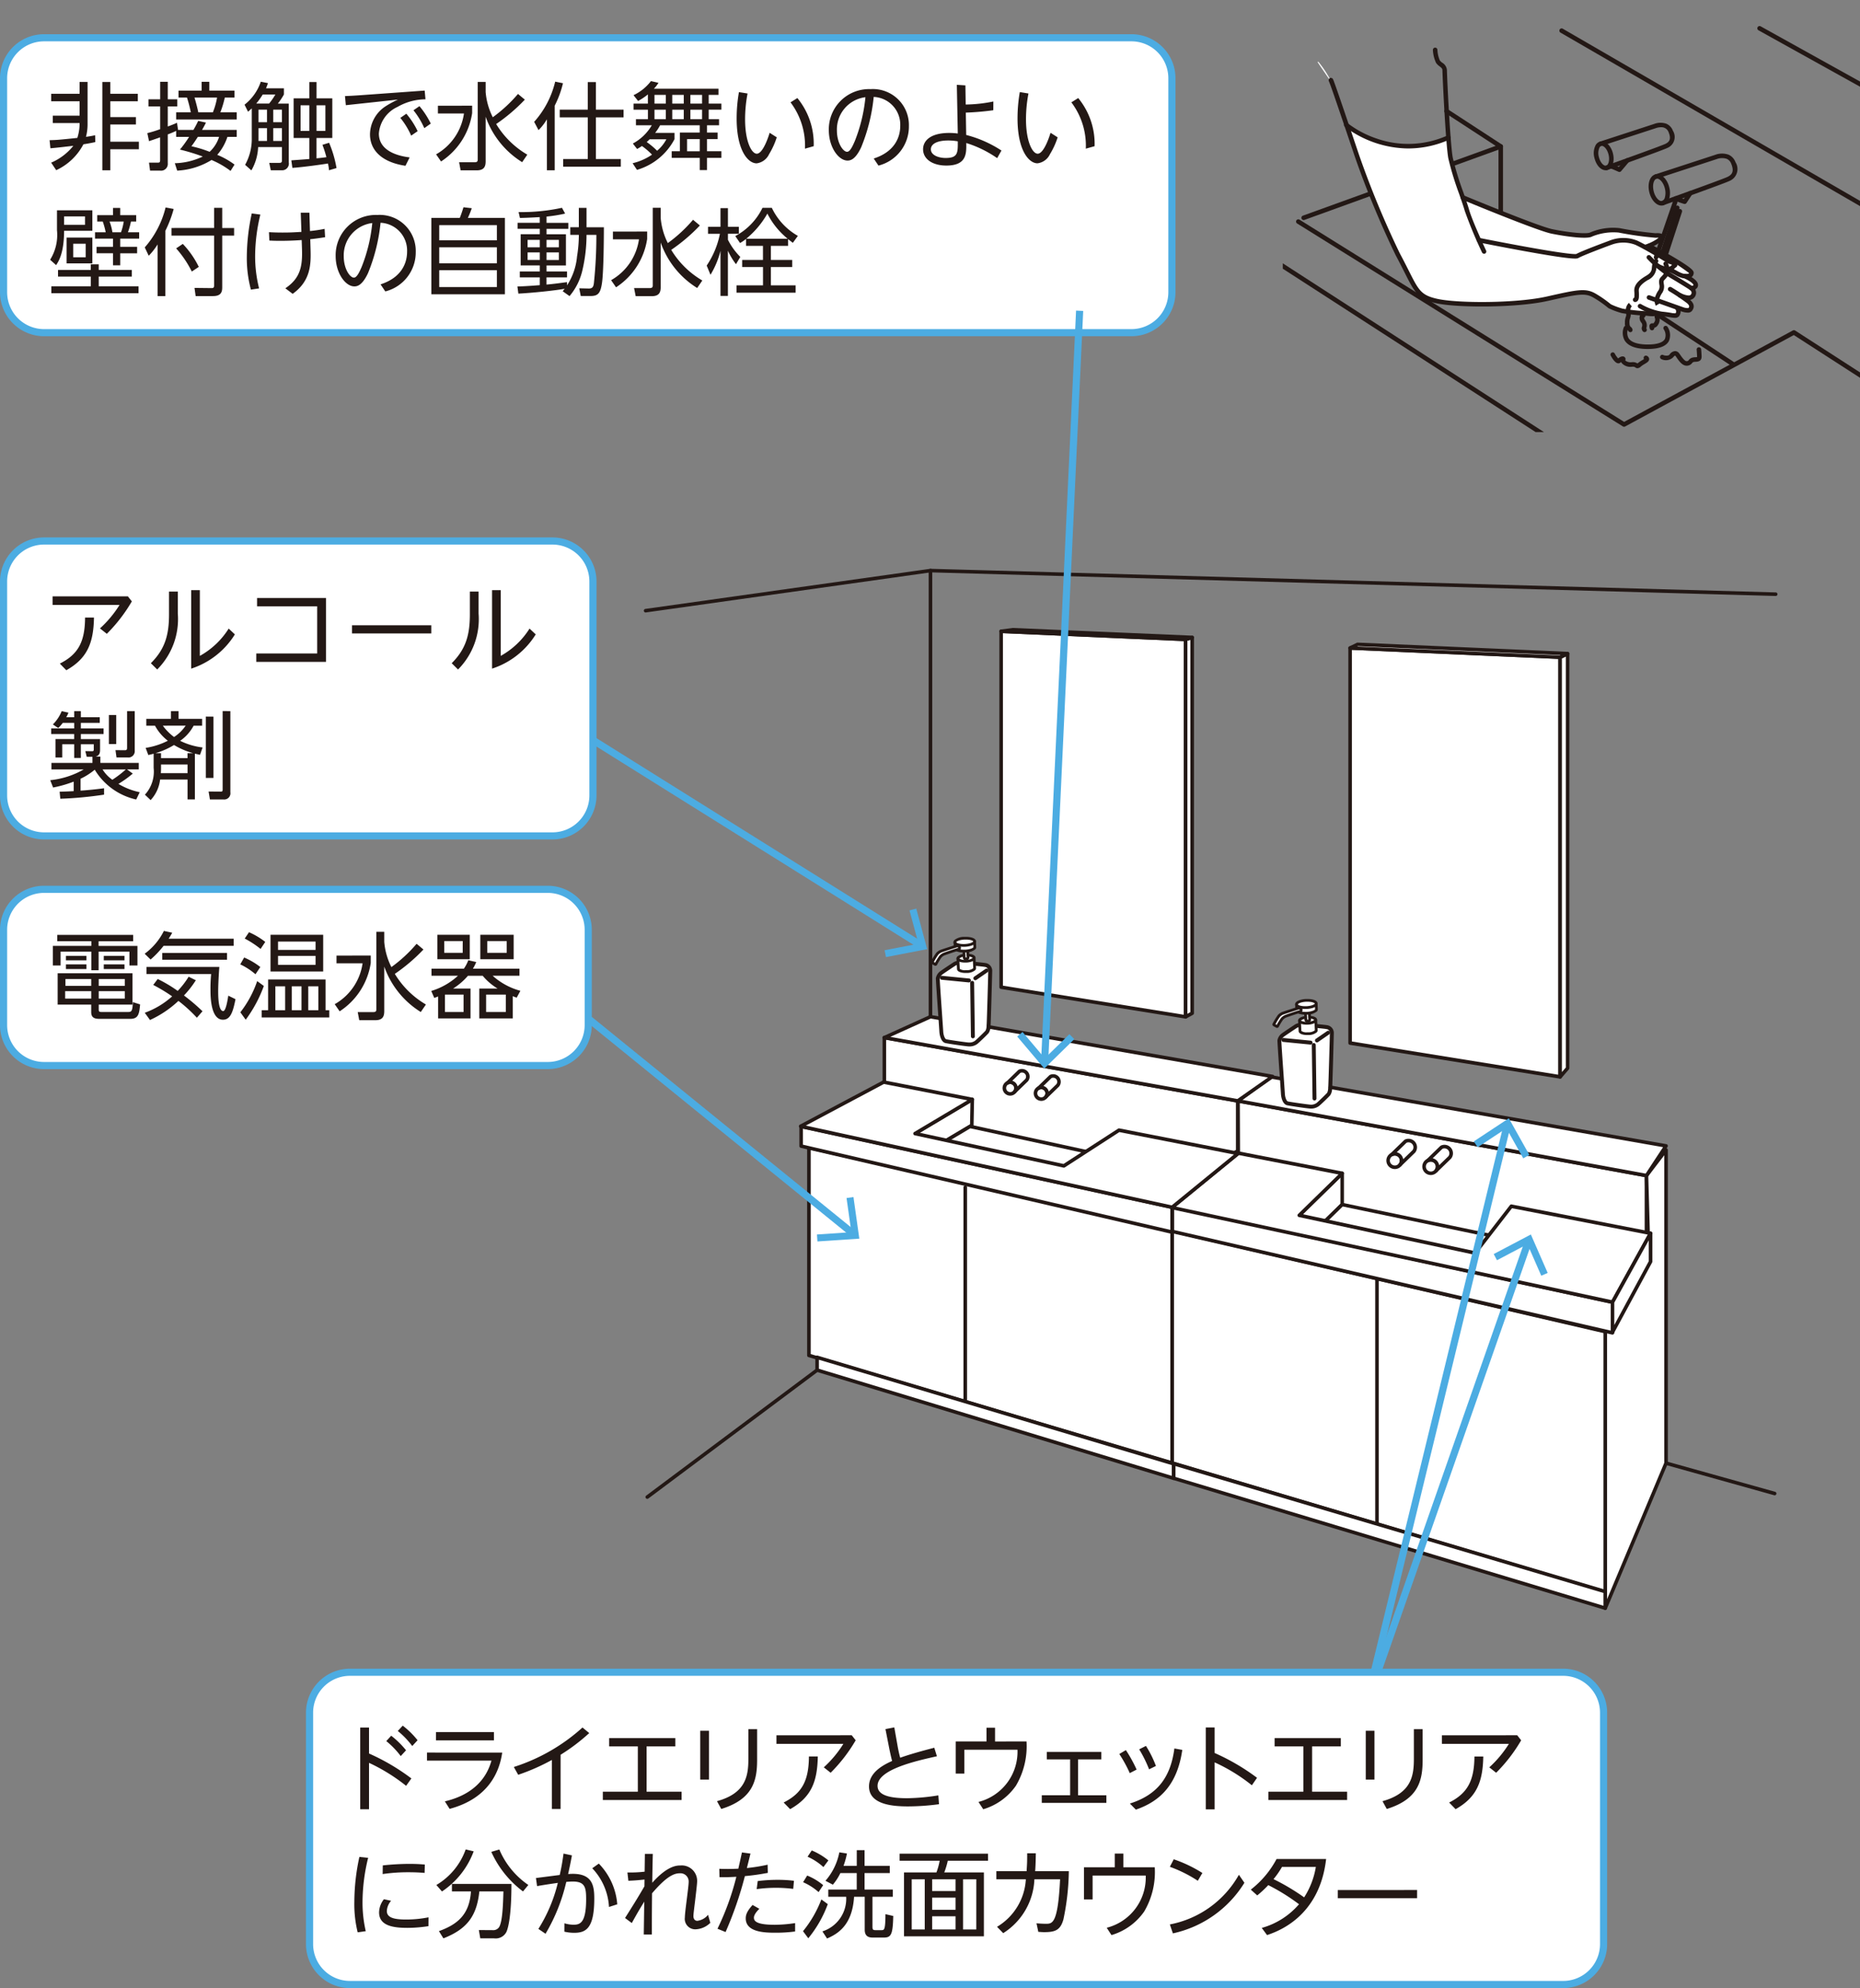
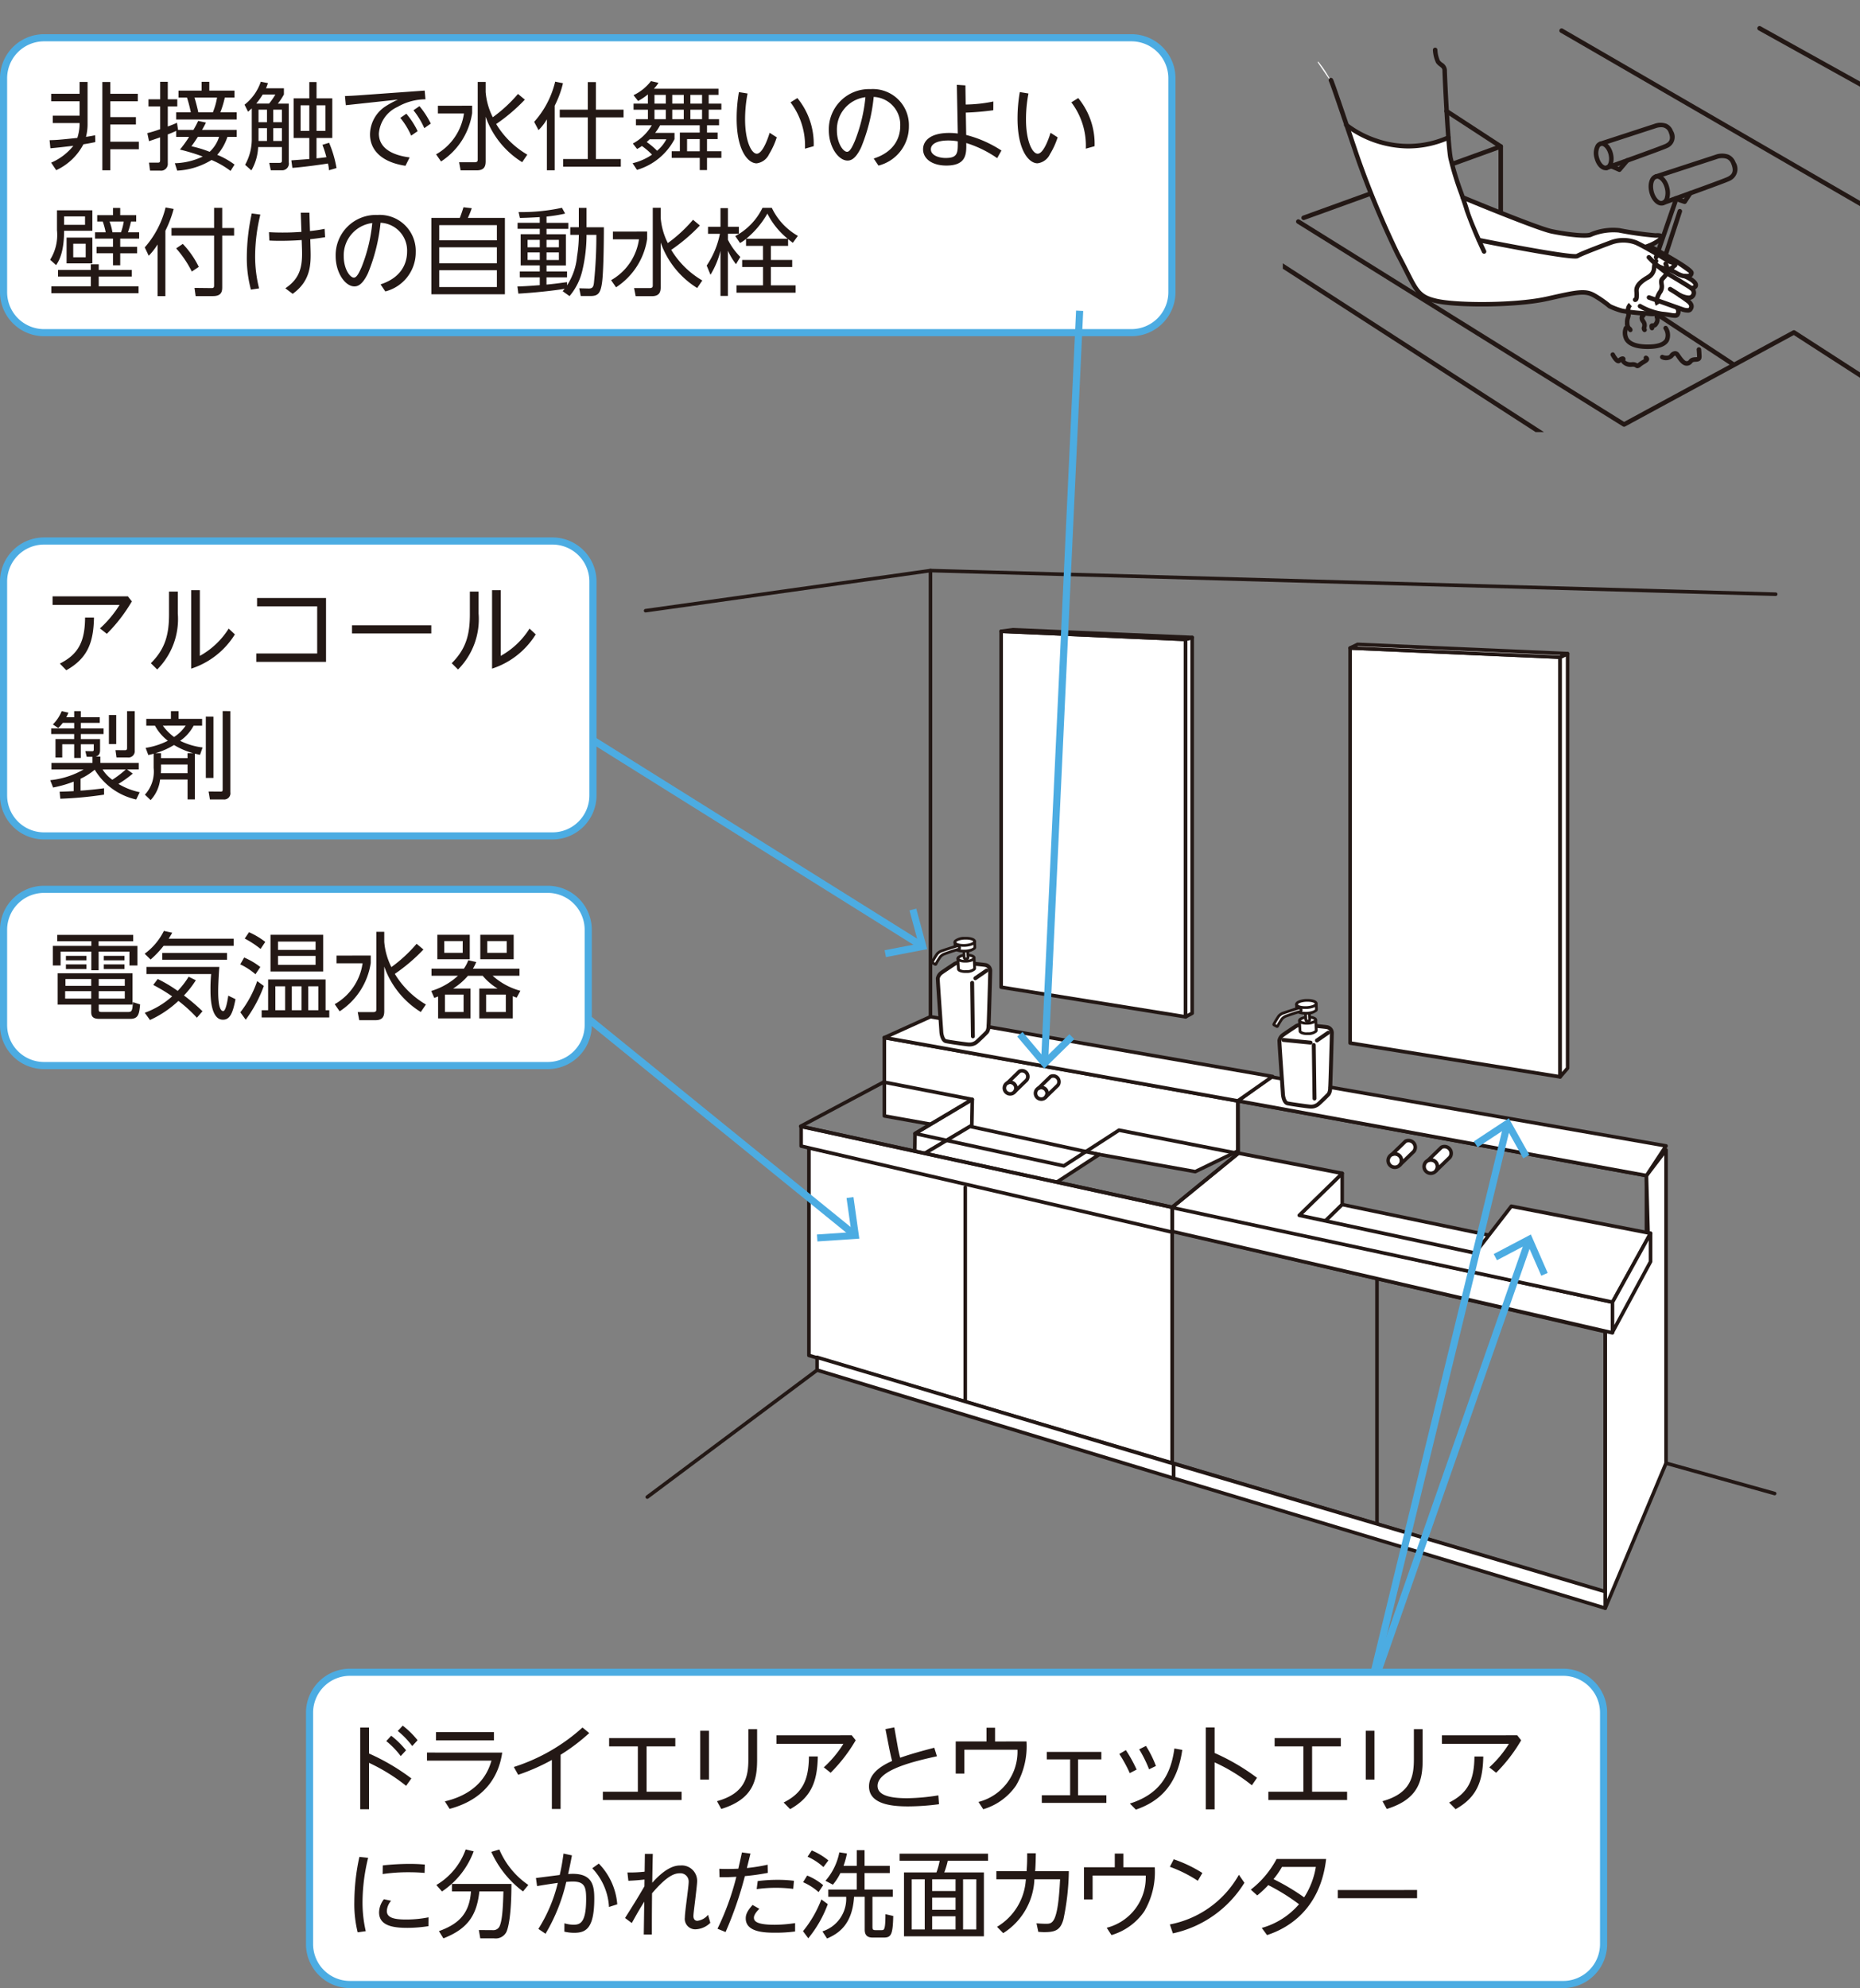
<svg xmlns="http://www.w3.org/2000/svg" width="234.667" height="250.82" viewBox="0 0 234.667 250.82">
  <rect x="0" y="0" width="234.667" height="250.82" fill="#808080" stroke="none" />
  <defs>
    <clipPath id="a">
      <rect width="72.822" height="54.51" fill="none" />
    </clipPath>
  </defs>
  <g transform="translate(0.45)">
    <path d="M51.735,32.887-.239.382.239-.382,52.212,32.124Z" transform="translate(63.742 86.736)" fill="#4cace2" />
    <path d="M5.1,0H68.658a5.1,5.1,0,0,1,5.1,5.1V17.129a5.1,5.1,0,0,1-5.1,5.1H5.1a5.1,5.1,0,0,1-5.1-5.1V5.1A5.1,5.1,0,0,1,5.1,0Z" transform="translate(0 112.2)" fill="#fff" />
    <path d="M5.1-.45H68.658A5.561,5.561,0,0,1,74.214,5.1V17.129a5.561,5.561,0,0,1-5.555,5.555H5.1A5.561,5.561,0,0,1-.45,17.129V5.1A5.561,5.561,0,0,1,5.1-.45ZM68.658,21.784a4.66,4.66,0,0,0,4.655-4.655V5.1A4.66,4.66,0,0,0,68.658.45H5.1A4.66,4.66,0,0,0,.45,5.1V17.129A4.66,4.66,0,0,0,5.1,21.784Z" transform="translate(0 112.2)" fill="#4cace2" />
    <path d="M5.1,0H69.253a5.1,5.1,0,0,1,5.1,5.1v27a5.1,5.1,0,0,1-5.1,5.1H5.1A5.1,5.1,0,0,1,0,32.1V5.1A5.1,5.1,0,0,1,5.1,0Z" transform="translate(0 68.255)" fill="#fff" />
    <path d="M5.1-.45H69.253A5.561,5.561,0,0,1,74.808,5.1v27a5.56,5.56,0,0,1-5.553,5.553H5.1A5.561,5.561,0,0,1-.45,32.1V5.1A5.561,5.561,0,0,1,5.1-.45Zm64.15,37.207A4.658,4.658,0,0,0,73.908,32.1V5.1A4.66,4.66,0,0,0,69.253.45H5.1A4.66,4.66,0,0,0,.45,5.1v27A4.66,4.66,0,0,0,5.1,36.757Z" transform="translate(0 68.255)" fill="#4cace2" />
    <path d="M1.1-8.736v1.08H9.552A13.922,13.922,0,0,1,7.08-4.692l.864.684A19.932,19.932,0,0,0,11.1-8.1l-.5-.636Zm4.1,2.676C5.184-3,4.332-1.416,2.016-.252l.816.84C5.544-.936,6.264-2.94,6.324-6.06ZM15.792-9.336v2.844c0,2.532-.456,4.368-2.292,6.192l.8.792A9,9,0,0,0,16.9-6.564V-9.336Zm2.8-.18v9.9A10.157,10.157,0,0,0,24.1-3.936l-.78-.732A10.046,10.046,0,0,1,19.68-1.224V-9.516ZM26.8-.468h8.8V-8.532h-8.7v1.056h7.584v5.952H26.8ZM38.88-5.088v1.032h10V-5.088ZM53.748-9.336v2.844c0,2.532-.456,4.368-2.292,6.192l.8.792a9,9,0,0,0,2.592-7.056V-9.336Zm2.8-.18v9.9a10.157,10.157,0,0,0,5.508-4.32l-.78-.732a10.046,10.046,0,0,1-3.636,3.444V-9.516Z" transform="translate(5.083 83.973)" fill="#231815" />
    <path d="M7.128-.4c-.84.12-2.136.252-2.964.3V-1.6a8.109,8.109,0,0,0,1.788-1.14A8.17,8.17,0,0,0,11.184,1.02L11.628.1A8.708,8.708,0,0,1,8.94-.948a14.138,14.138,0,0,0,1.812-1.3l-.72-.528h1.476V-3.6H6.66v-.8H6.072c.192-.06.552-.156.552-.8v-1.4H4.2v-.636H7.068v-.708H4.2v-.7H6.588V-9.36H4.2v-.768H3.36v.768h-1a4.253,4.253,0,0,0,.276-.576l-.852-.192A5.133,5.133,0,0,1,.672-8.448L1.344-8a4.464,4.464,0,0,0,.576-.648H3.36v.7H.456v.708h2.9v.636H1v2.328h.852V-5.952H3.36v1.728H4.2V-5.952H5.832V-5.3c0,.192-.072.228-.216.228l-.852-.012.18.72h.72V-3.6H.492v.828H4.56A10.642,10.642,0,0,1,.336-1.416L.7-.492a15.249,15.249,0,0,0,2.6-.744v1.2c-.876.048-1.308.06-1.776.072l.084.888A47.929,47.929,0,0,0,7.128.408ZM9.876-2.772a13.659,13.659,0,0,1-1.7,1.3,4.387,4.387,0,0,1-1.236-1.3ZM7.74-9.636v3.66h.924v-3.66Zm2.292-.492V-5.52c0,.264-.06.324-.312.324L8.568-5.208l.132.924h1.392A.8.8,0,0,0,11-5.148v-4.98ZM17.664-1.5V1.008h.924V-4.764c.216.048.348.084.648.144l.324-.924a8.738,8.738,0,0,1-2.832-.84,5.4,5.4,0,0,0,1.7-1.908H19.5v-.864H16.524v-.972h-.96v.972H12.456v.864h1.1a5.954,5.954,0,0,0,1.62,1.9,9.347,9.347,0,0,1-2.8.9l.336.9c.312-.072.444-.1.672-.168v1.8a4.306,4.306,0,0,1-1.1,3.372l.72.684A4.575,4.575,0,0,0,14.2-1.5ZM14.316-4.2v-.624h-.7a9.73,9.73,0,0,0,2.34-1.032,9.344,9.344,0,0,0,2.424,1.032h-.72V-4.2Zm3.348.8V-2.3H14.292c.012-.168.024-.324.024-.648V-3.4Zm-.24-4.9A5.108,5.108,0,0,1,15.96-6.864a6.688,6.688,0,0,1-1.416-1.428Zm2.544-1.14V-1.7h.96V-9.432Zm2.124-.7V-.252c0,.18-.024.276-.228.276L20.316.012l.168,1h1.692a.785.785,0,0,0,.888-.9V-10.128Z" transform="translate(5.55 99.848)" fill="#231815" />
    <path d="M5.1,0H142.3a5.1,5.1,0,0,1,5.1,5.1v27a5.1,5.1,0,0,1-5.1,5.1H5.1A5.1,5.1,0,0,1,0,32.1V5.1A5.1,5.1,0,0,1,5.1,0Z" transform="translate(0 4.765)" fill="#fff" />
    <path d="M5.1-.45H142.3A5.56,5.56,0,0,1,147.855,5.1v27a5.56,5.56,0,0,1-5.553,5.553H5.1A5.561,5.561,0,0,1-.45,32.1V5.1A5.561,5.561,0,0,1,5.1-.45ZM142.3,36.757a4.658,4.658,0,0,0,4.653-4.653V5.1A4.658,4.658,0,0,0,142.3.45H5.1A4.66,4.66,0,0,0,.45,5.1v27A4.66,4.66,0,0,0,5.1,36.757Z" transform="translate(0 4.765)" fill="#4cace2" />
    <path d="M6-3.408c-.288.06-.564.12-1.152.2a6.346,6.346,0,0,0,.2-1.488v-5.436H4.044V-8.64H.456v.948H4.044V-5.88H.66v.936H4.044a5.958,5.958,0,0,1-.288,1.872c-2.3.24-2.556.264-3.5.288L.36-1.764c.972-.084,2.028-.216,2.892-.312A7.2,7.2,0,0,1,.456.048L1.092,1A7.358,7.358,0,0,0,4.524-2.268c.48-.072.876-.144,1.5-.276Zm1.92-6.72H6.912V1.008H7.92V-1.644h3.6v-.948H7.92V-4.764h3.228V-5.7H7.92V-7.692h3.468V-8.64H7.92ZM16.464-4.08l-.132-.9c-.3.132-.636.276-1.164.468V-7.044h1.2v-.9h-1.2v-2.208h-.96v2.208H12.732v.9h1.476v2.868a15.336,15.336,0,0,1-1.62.5L12.8-2.664c.324-.108.552-.18,1.4-.48v2.88c0,.3-.1.312-.348.312H12.8l.132,1.008H14.2A.853.853,0,0,0,15.168.12V-3.516a11.068,11.068,0,0,0,1.056-.444V-3.2h1.632a15.185,15.185,0,0,1-1.152,1.6,25.787,25.787,0,0,1,2.88.876A8.664,8.664,0,0,1,16.056.12l.3.936A9.134,9.134,0,0,0,20.688-.288a11.051,11.051,0,0,1,2.4,1.38l.5-.8A9.837,9.837,0,0,0,21.408-.936,6.519,6.519,0,0,0,22.692-3.2h1.176V-4.08h-4.38c.276-.468.384-.7.5-.924l-.984-.216c-.132.276-.252.54-.6,1.14Zm2.976-6.072v1.116H16.524v.876h1.068a16.26,16.26,0,0,1,.48,1.86H16.224v.9h7.644v-.9H21.8a12.9,12.9,0,0,0,.564-1.86h1.224v-.876h-3.18v-1.116Zm2.2,6.948A4.282,4.282,0,0,1,20.448-1.32a15.158,15.158,0,0,0-2.3-.7c.192-.252.336-.444.816-1.188ZM19.02-6.3c-.108-.5-.252-1.1-.48-1.86h2.844a8.619,8.619,0,0,1-.528,1.86Zm8.544-3.036c.108-.264.156-.384.24-.648l-.9-.18a6.194,6.194,0,0,1-2.052,2.9l.444.888c.228-.2.324-.288.468-.42v3.7a6.676,6.676,0,0,1-.84,3.42l.792.7a6.409,6.409,0,0,0,.852-2.94h3V-.2c0,.252-.156.276-.324.276H27.972l.192.936h1.38a.847.847,0,0,0,.888-1V-7.4h-1.38a8.316,8.316,0,0,0,.768-1.152v-.78Zm.12,4.284H26.616V-6.636h1.068Zm0,2.364H26.616V-4.3h1.068Zm1.884-2.364H28.476V-6.636h1.092Zm0,2.364H28.476V-4.3h1.092ZM28.74-8.544a8.343,8.343,0,0,1-.792,1.14h-1.62a9.407,9.407,0,0,0,.816-1.14ZM34.68-2.2a13.336,13.336,0,0,1,.5,1.56c-.264.036-.624.084-1.248.144V-3.06h1.992v-5H33.936v-2.064h-.912v2.064h-1.98v5h1.98V-.408c-.18.012-1.92.144-2.268.168l.132.948c1.32-.084,3.936-.456,4.488-.552a5.441,5.441,0,0,1,.132.852l.948-.276A14.1,14.1,0,0,0,35.52-2.46ZM33.024-3.96h-1.1V-7.188h1.1Zm2.028,0H33.936V-7.188h1.116Zm4.428-4.5c-.66.048-1.3.084-1.956.108L37.632-7.2l6.576-.708a11.779,11.779,0,0,0-1.68.924A4.3,4.3,0,0,0,40.68-3.528c0,2.016,1.5,3.528,4.476,3.972l.528-1.056C44.316-.78,41.8-1.368,41.8-3.624a4.037,4.037,0,0,1,2.352-3.36,7.173,7.173,0,0,1,3.528-.96l-.1-1.1ZM44.508-5.6A9.75,9.75,0,0,1,45.876-3.36l.816-.564a10.059,10.059,0,0,0-1.428-2.2Zm1.656-.96a10.1,10.1,0,0,1,1.368,2.256l.816-.576a10.828,10.828,0,0,0-1.428-2.2ZM60.528-.96A11.171,11.171,0,0,1,56.6-4.824,22.193,22.193,0,0,0,60.216-7.9l-.864-.72a18.033,18.033,0,0,1-3.18,2.94,8.614,8.614,0,0,1-.9-3.18v-1.272h-1V-.372c0,.2-.012.372-.408.372H51.924l.192,1.02h2.016c.96,0,1.14-.492,1.14-1.152V-5.748A11.047,11.047,0,0,0,59.88-.012ZM49.248-7.128v.972h3.288A7.057,7.057,0,0,1,49.02-1l.624.9a8.833,8.833,0,0,0,3.924-6.1v-.936ZM63.984-7.14a12.608,12.608,0,0,0,1.044-2.832l-.984-.2A11.614,11.614,0,0,1,61.392-5.1l.552,1.044A6.422,6.422,0,0,0,63-5.424V1.008h.984Zm4.176-2.976v3.48H64.62v.972h3.54V-.408H65.052v.96h7.272v-.96H69.18V-5.664h3.492v-.972H69.18v-3.48ZM74.376-1.68a4.628,4.628,0,0,0,.612-.372A8.79,8.79,0,0,1,76.26-.96,7.209,7.209,0,0,1,73.812.12l.552.84A7.819,7.819,0,0,0,79.1-2.916v-.792H76.656a5.923,5.923,0,0,0,.624-.96h5v.924H79.776v2.352H78.744v.84h3.54V.984H83.2V-.552h1.812v-.84H83.2V-2.928H84.54v-.816H83.2v-.924H84.72v-.768H83.412v-1.2h1.6V-7.4h-1.6v-1.1h1.236v-.78H76.5a4.012,4.012,0,0,0,.576-.744l-.948-.216a5.987,5.987,0,0,1-2.2,1.776l.576.732a7.363,7.363,0,0,0,1.236-.828V-7.4H73.932v.768h1.812v1.2H74.232v.768h2a6.126,6.126,0,0,1-2.388,2.3ZM80.268-7.4H78.816v-1.1h1.452Zm0,1.968H78.816v-1.2h1.452ZM78-7.4H76.572v-1.1H78Zm0,1.968H76.572v-1.2H78ZM82.572-7.4H81.1v-1.1h1.476Zm0,1.968H81.1v-1.2h1.476ZM78.072-2.9A4.78,4.78,0,0,1,76.9-1.452a9.08,9.08,0,0,0-1.308-1.1c.216-.192.3-.288.372-.348Zm4.212,1.512h-1.6V-2.928h1.6Zm4.944-7.464a19.33,19.33,0,0,0-.288,3.324c0,4.056,1.44,5.664,2.52,5.664A2.016,2.016,0,0,0,91.032-1.02,9.865,9.865,0,0,0,92-3.144l-.9-.576c-.024.108-.78,2.64-1.62,2.64-.66,0-1.476-1.548-1.476-4.344a17.363,17.363,0,0,1,.312-3.252ZM96.66-2.028A9.08,9.08,0,0,0,94.6-8.1l-.864.54a9.05,9.05,0,0,1,1.824,5.844ZM104.832.42a5.083,5.083,0,0,0,3.84-4.98,4.544,4.544,0,0,0-4.836-4.668,5.078,5.078,0,0,0-5.268,5.172c0,2.172,1.236,3.84,2.352,3.84.3,0,.96-.036,1.728-1.668a22.635,22.635,0,0,0,1.584-6.36A3.506,3.506,0,0,1,107.58-4.6c0,1.524-.768,3.3-3.348,4.128Zm-1.644-8.628a20.189,20.189,0,0,1-1.344,5.544c-.252.576-.588,1.344-.972,1.344-.5,0-1.284-1.1-1.284-2.7A4.1,4.1,0,0,1,103.188-8.208Zm16.14.54a18.288,18.288,0,0,1-3.492.384L115.8-9.7l-1.08-.072.12,6.144a8.288,8.288,0,0,0-1.068-.072c-2.532,0-3.312,1.1-3.312,2.052,0,1.284,1.248,2.064,2.928,2.064,2.568,0,2.544-1.5,2.52-2.844a14.065,14.065,0,0,1,3.9,1.908l.54-.96A14.747,14.747,0,0,0,115.9-3.444l-.048-2.82a33.715,33.715,0,0,0,3.468-.3ZM114.84-2.64c.012,1.452.012,2.1-1.536,2.1-.876,0-1.86-.348-1.86-1.092,0-.672.768-1.116,2.208-1.116A6.629,6.629,0,0,1,114.84-2.64Zm7.824-6.216a19.33,19.33,0,0,0-.288,3.324c0,4.056,1.44,5.664,2.52,5.664a2.016,2.016,0,0,0,1.572-1.152,9.865,9.865,0,0,0,.972-2.124l-.9-.576c-.024.108-.78,2.64-1.62,2.64-.66,0-1.476-1.548-1.476-4.344a17.363,17.363,0,0,1,.312-3.252ZM132.1-2.028A9.08,9.08,0,0,0,130.032-8.1l-.864.54a9.05,9.05,0,0,1,1.824,5.844Z" transform="translate(5.55 20.472)" fill="#231815" />
    <path d="M2.4-6.372V-3.12H5.652V-6.372ZM4.812-3.888H3.24V-5.6H4.812ZM1.188-9.816v2.508A5.911,5.911,0,0,1,.324-3.576L1.08-2.9c.324-.492,1-1.524,1.008-4.332H5.652v-2.58Zm7.068-.3V-9.2H6.264v.8h.7a9.792,9.792,0,0,1,.372,1.356H5.988v.8H8.256v1.032H6.18v.816H8.256v1.524h.912V-4.392H11.3v-.816H9.168V-6.24h2.388v-.8H10.14A10.04,10.04,0,0,0,10.524-8.4h.66v-.8H9.168v-.912ZM.48.648h11V-.228H6.456V-1.452h4.176v-.84H6.456V-3h-1v.708H1.32v.84H5.46V-.228H.48ZM4.728-7.98H2.088V-9.048h2.64Zm3.456.936A6.875,6.875,0,0,0,7.824-8.4H9.612a6.825,6.825,0,0,1-.348,1.356Zm6.684-.192a14.784,14.784,0,0,0,1.044-2.748l-1.02-.192a11.915,11.915,0,0,1-2.628,5.04l.5,1.056a8.15,8.15,0,0,0,1.116-1.428V1.008h.984Zm4.212,4.56a11.482,11.482,0,0,0-2.016-2.9l-.84.564A13.4,13.4,0,0,1,18.2-2.088Zm1.932-7.452v2.544H15.636v.96h5.376V-.336c0,.288-.108.336-.312.336L18.54-.024l.144,1.032h2.2c1.032,0,1.152-.564,1.152-1.1V-6.624h1.5v-.96h-1.5v-2.544Zm12.132,3.96c.612-.06,1.26-.156,1.872-.252l-.06-1.056a17.13,17.13,0,0,1-1.848.276l-.072-2.316H31.944l.084,2.424c-1.1.06-1.368.084-2.4.084-.792,0-1.212-.024-1.692-.048L27.984-6c.4.024.78.036,1.4.036,1.116,0,2.208-.06,2.676-.1L32.1-4.92c.072,2.16-.2,3.672-2.1,4.944l.924.7C33.216-.924,33.24-3.012,33.18-4.932ZM25.764-9.42a26.277,26.277,0,0,0-.624,5.4A15.467,15.467,0,0,0,25.656.192L26.688.036a16.572,16.572,0,0,1-.5-4.128,22.45,22.45,0,0,1,.66-5.184ZM42.612.42a5.083,5.083,0,0,0,3.84-4.98,4.544,4.544,0,0,0-4.836-4.668,5.078,5.078,0,0,0-5.268,5.172c0,2.172,1.236,3.84,2.352,3.84.3,0,.96-.036,1.728-1.668a22.635,22.635,0,0,0,1.584-6.36A3.506,3.506,0,0,1,45.36-4.6c0,1.524-.768,3.3-3.348,4.128ZM40.968-8.208a20.189,20.189,0,0,1-1.344,5.544c-.252.576-.588,1.344-.972,1.344-.5,0-1.284-1.1-1.284-2.7A4.1,4.1,0,0,1,40.968-8.208Zm7.452-.648V.78H57.7V-8.856H53.028a11.313,11.313,0,0,0,.492-1.224l-1.044-.12c-.06.18-.228.756-.468,1.344Zm8.268,5.724H49.416V-5.148h7.272Zm0-2.9H49.416V-7.944h7.272Zm0,5.9H49.416V-2.256h7.272ZM67.032-6.72A17.447,17.447,0,0,1,66.8-3.984a7.938,7.938,0,0,1-1.26,3.636V-.756c-.792.108-1.752.24-2.592.312v-.912h2.592V-2.1H62.952v-.756H65.4V-6.792H62.952v-.684H65.7v-.756H62.952v-.792A18.816,18.816,0,0,0,65.3-9.4l-.4-.732a24.1,24.1,0,0,1-5.472.54l.168.744c.468-.012,1.032-.024,2.5-.108v.72H59.3v.756h2.8v.684H59.688v3.936H62.1V-2.1H59.58v.744H62.1v.984c-1.488.12-2.328.156-2.82.168l.12.9C61.212.6,64.008.312,65.244.084c-.06.06-.168.216-.252.312l.864.612a7.7,7.7,0,0,0,1.632-3.3A19.585,19.585,0,0,0,68-6.72H69.24a56.8,56.8,0,0,1-.312,6.1c-.06.48-.2.684-.672.672L67.08.024,67.272,1h1.212c.96,0,1.284-.324,1.476-1.716.192-1.428.228-5.3.228-6.96H68v-2.448h-.972V-7.68h-1.08v.96ZM62.1-5.148H60.564v-.936H62.1Zm0,1.6H60.564V-4.5H62.1Zm2.412-1.6h-1.56v-.936h1.56Zm0,1.6h-1.56V-4.5h1.56ZM82.608-.96a11.171,11.171,0,0,1-3.924-3.864A22.193,22.193,0,0,0,82.3-7.9l-.864-.72a18.033,18.033,0,0,1-3.18,2.94,8.614,8.614,0,0,1-.9-3.18v-1.272h-1V-.372c0,.2-.012.372-.408.372H74L74.2,1.02h2.016c.96,0,1.14-.492,1.14-1.152V-5.748A11.047,11.047,0,0,0,81.96-.012ZM71.328-7.128v.972h3.288A7.057,7.057,0,0,1,71.1-1l.624.9a8.833,8.833,0,0,0,3.924-6.1v-.936Zm22.1.948c.36.288.432.336.6.468l.636-.876a8.035,8.035,0,0,1-3.288-3.54H90.2a7.979,7.979,0,0,1-3.432,3.564l.6.876a5.337,5.337,0,0,0,.756-.516v.876h2.136v1.776H87.636v.888h2.628V-.348H86.928V.576H94.38V-.348H91.26V-2.664h2.688v-.888H91.26V-5.328h2.172Zm-5.28-.048A11.318,11.318,0,0,0,90.816-9.4a9.773,9.773,0,0,0,2.556,3.168ZM87.4-3.936a8.376,8.376,0,0,1-1.56-2.16v-.756h1.38V-7.74h-1.38v-2.352H84.9V-7.74H83.328v.888h1.5A11,11,0,0,1,83.16-2.844l.48,1.164A11,11,0,0,0,84.9-4.7V.984h.936v-5.7a8.74,8.74,0,0,0,1.02,1.7Z" transform="translate(5.55 36.348)" fill="#231815" />
    <path d="M6.456-.948h4.26V-4.9H1.272V-.948H5.508V0c0,.744.468.852,1.08.852h3.84c1.032,0,1.14-.612,1.248-1.824l-.912-.288C10.716-.084,10.6-.012,10.092-.012H6.84c-.372,0-.384-.1-.384-.372ZM5.508-3.312H2.256v-.864H5.508Zm0,1.608H2.22V-2.64H5.508ZM9.744-3.312H6.456v-.864H9.744Zm0,1.608H6.456V-2.64H9.744ZM10.8-9.744H1.224v.8h4.3v.588H.672V-5.88h.972V-7.632H5.52V-5.28h.924V-7.632h3.888V-5.88H11.34V-8.352h-4.9V-8.94H10.8ZM2.316-7.1v.564H4.908V-7.1Zm0,1.08v.588H4.908v-.588ZM7.092-7.1v.564H9.708V-7.1Zm0,1.08v.588H9.708v-.588Zm6.24,2.592a21.059,21.059,0,0,1,2.388,1.44A10.551,10.551,0,0,1,12.264.084l.66.912a13.275,13.275,0,0,0,3.588-2.412A18.543,18.543,0,0,1,18.84.708l.708-.816A24.319,24.319,0,0,0,17.208-2.1a12.035,12.035,0,0,0,1.5-1.92L17.8-4.464a10.569,10.569,0,0,1-1.38,1.788,17.38,17.38,0,0,0-2.52-1.5Zm1.944-5.832c.18-.276.288-.456.456-.756l-1.056-.228a7.928,7.928,0,0,1-2.424,2.88L13-6.636A11.674,11.674,0,0,0,14.64-8.364h8.844v-.9ZM12.48-5.7v.9h8.16a18.544,18.544,0,0,0-.084,1.992c0,.732,0,3.768,1.572,3.768.9,0,1.248-.864,1.584-2.592L22.8-2.076c-.06.408-.288,1.944-.636,1.944-.636,0-.636-1.944-.636-2.532,0-.372.024-1.44.144-3.036ZM22.644-7.464H14.472v.852h8.172Zm5.184,3.348V-.24h-.816V.672h8.532V-.24h-.468V-4.116ZM32.04-.24H30.816V-3.252H32.04Zm-2.064,0H28.74V-3.252h1.236Zm4.188,0H32.892V-3.252h1.272ZM28.128-5.124h6.648V-9.756H28.128Zm.948-1.968h4.74v1.128h-4.74Zm4.74-.756h-4.74V-8.9h4.74ZM27.468-8.856a9.467,9.467,0,0,0-2.052-1.224l-.54.8a12.327,12.327,0,0,1,2,1.308Zm-.624,3.168a8.976,8.976,0,0,0-2.04-1.2l-.492.864a8.419,8.419,0,0,1,1.92,1.248ZM25,.96A16.69,16.69,0,0,0,27.288-3.3l-.84-.612A13.476,13.476,0,0,1,24.324.024ZM47.736-.96a11.171,11.171,0,0,1-3.924-3.864A22.193,22.193,0,0,0,47.424-7.9l-.864-.72a18.033,18.033,0,0,1-3.18,2.94,8.614,8.614,0,0,1-.9-3.18v-1.272h-1V-.372c0,.2-.012.372-.408.372H39.132l.192,1.02H41.34c.96,0,1.14-.492,1.14-1.152V-5.748A11.047,11.047,0,0,0,47.088-.012ZM36.456-7.128v.972h3.288A7.057,7.057,0,0,1,36.228-1l.624.9a8.833,8.833,0,0,0,3.924-6.1v-.936ZM51.168-2.976A8.245,8.245,0,0,0,53.04-4.584H54.9a7.434,7.434,0,0,0,1.872,1.608h-2.3V.792h4.224V-2.016a3.814,3.814,0,0,0,.492.192l.468-.864a8.567,8.567,0,0,1-3.5-1.9h3.384v-.888H53.664a6.091,6.091,0,0,0,.42-.84l-1-.228a4.676,4.676,0,0,1-.564,1.068h-4.08v.888H51.78a8.661,8.661,0,0,1-3.372,1.92l.384.876c.24-.084.288-.108.48-.18V.792h4.092V-2.976ZM57.816-.012H55.332v-2.2h2.484Zm-5.328,0H50.136v-2.2h2.352ZM49.176-9.756v3.084h4.092V-9.756Zm3.2,2.28H50.052V-8.964H52.38Zm2.22-2.28v3.084h4.212V-9.756Zm3.336,2.28h-2.46V-8.964h2.46Z" transform="translate(5.55 127.691)" fill="#231815" />
-     <path d="M5.1,0H158.164a5.1,5.1,0,0,1,5.1,5.1V34.3a5.1,5.1,0,0,1-5.1,5.1H5.1A5.1,5.1,0,0,1,0,34.3V5.1A5.1,5.1,0,0,1,5.1,0Z" transform="translate(38.604 210.977)" fill="#fff" />
-     <path d="M875.836,4451.454l-51.528-9.423.049,11.619,51.478,9.224Z" transform="translate(-668.559 -4303.138)" fill="#fff" />
    <path d="M824.308,4441.806a.227.227,0,0,1,.04,0l51.528,9.423a.225.225,0,0,1,.185.221v11.419a.225.225,0,0,1-.265.222l-51.478-9.224a.225.225,0,0,1-.185-.221l-.049-11.619a.225.225,0,0,1,.225-.226Zm51.3,9.835-51.076-9.34.047,11.16,51.029,9.143Z" transform="translate(-668.559 -4303.138)" fill="#231815" />
    <path d="M837.608,4451.364l-5.411,5.3v3.931l5.411-5.294Z" transform="translate(-668.721 -4303.331)" fill="#fff" />
    <path d="M837.609,4451.139a.225.225,0,0,1,.225.225v3.933a.224.224,0,0,1-.068.161l-5.411,5.294a.225.225,0,0,1-.383-.161v-3.931a.224.224,0,0,1,.068-.161l5.411-5.3A.225.225,0,0,1,837.609,4451.139Zm-.225,4.063v-3.3l-4.961,4.856v3.3Z" transform="translate(-668.721 -4303.331)" fill="#231815" />
    <path d="M853.508,4465.128l4.86-5.411-20.761-4.336-5.411,5.294Z" transform="translate(-668.721 -4303.413)" fill="#fff" />
    <path d="M853.508,4465.353a.211.211,0,0,1-.046,0l-21.312-4.453a.225.225,0,0,1-.111-.381l5.411-5.294a.22.22,0,0,1,.2-.06l20.761,4.336a.225.225,0,0,1,.121.371l-4.86,5.411A.226.226,0,0,1,853.508,4465.353Zm-20.853-4.812,20.772,4.34,4.513-5.023-20.261-4.232Z" transform="translate(-668.721 -4303.413)" fill="#231815" />
    <path d="M879.28,4448.356v39.508l-7.668,18.287v-34.877l5.485-9.594-.287-10.095Z" transform="translate(-669.533 -4303.269)" fill="#fff" />
    <path d="M879.28,4448.131a.231.231,0,0,1,.072.012.225.225,0,0,1,.153.213v39.508a.224.224,0,0,1-.018.087l-7.668,18.287a.225.225,0,0,1-.433-.087v-34.877a.227.227,0,0,1,.03-.112l5.453-9.539-.286-10.032a.225.225,0,0,1,.046-.143l2.471-3.229A.226.226,0,0,1,879.28,4448.131Zm-.225,39.688v-38.8l-2.018,2.638.285,10.015a.225.225,0,0,1-.03.118l-5.455,9.542v33.7Z" transform="translate(-669.533 -4303.269)" fill="#231815" />
-     <path d="M870.462,4471.489l-54.649-12.7v29.267l54.649,16.3Z" transform="translate(-668.384 -4303.482)" fill="#fff" />
    <path d="M815.813,4458.559a.226.226,0,0,1,.051.006l54.649,12.7a.225.225,0,0,1,.174.219v32.866a.225.225,0,0,1-.289.216l-54.649-16.3a.225.225,0,0,1-.161-.216v-29.267a.225.225,0,0,1,.225-.225Zm54.424,13.108-54.2-12.6v28.816l54.2,16.169Z" transform="translate(-668.384 -4303.482)" fill="#231815" />
    <path d="M871.375,4467.71l-55.529-12.035v3.106l55.529,12.79Z" transform="translate(-668.385 -4303.418)" fill="#fff" />
    <path d="M871.375,4471.8a.223.223,0,0,1-.051-.006L815.795,4459a.225.225,0,0,1-.175-.219v-3.106a.225.225,0,0,1,.273-.22l55.529,12.035a.225.225,0,0,1,.177.22v3.861a.225.225,0,0,1-.225.225Zm-55.3-13.194,55.079,12.686v-3.4l-55.079-11.937Z" transform="translate(-668.385 -4303.418)" fill="#231815" />
    <path d="M870.466,4504.9,816,4488.758v1.839l54.468,16.4Z" transform="translate(-668.388 -4304.1)" fill="#fff" />
    <path d="M870.466,4507.217a.212.212,0,0,1-.065-.01l-54.468-16.4a.225.225,0,0,1-.16-.215v-1.839a.225.225,0,0,1,.09-.18.221.221,0,0,1,.2-.036l54.468,16.146a.225.225,0,0,1,.161.216v2.088a.225.225,0,0,1-.225.225Zm-54.243-16.788,54.017,16.26v-1.617l-54.017-16.013Z" transform="translate(-668.388 -4304.1)" fill="#231815" />
    <path d="M858.611,4455.462l-4.573,5.9-22.178-4.762,5.411-5.294-13.09-2.546-8.388,6.867,55.58,11.936,4.8-8.687Z" transform="translate(-668.384 -4303.277)" fill="#fff" />
    <path d="M824.182,4448.54a.214.214,0,0,1,.043,0l13.09,2.546a.225.225,0,0,1,.114.381l-5.111,5,21.629,4.644,4.486-5.792a.222.222,0,0,1,.221-.083l17.567,3.418a.225.225,0,0,1,.154.33l-4.8,8.688a.224.224,0,0,1-.244.111l-55.58-11.936a.225.225,0,0,1-.1-.395l8.388-6.867A.225.225,0,0,1,824.182,4448.54Zm12.626,2.911-12.565-2.444-7.944,6.5,54.96,11.8,4.573-8.271L858.7,4455.71l-4.488,5.795a.226.226,0,0,1-.225.083l-22.178-4.762a.225.225,0,0,1-.11-.381Z" transform="translate(-668.384 -4303.277)" fill="#231815" />
    <path d="M0,30.891a.225.225,0,0,1-.225-.225V0A.225.225,0,0,1,0-.225.225.225,0,0,1,.225,0V30.666A.225.225,0,0,1,0,30.891Z" transform="translate(173.278 161.411)" fill="#231815" />
    <path d="M878.306,4447.643l-49.835-8.7-4.164,3.028,51.528,9.423Z" transform="translate(-668.559 -4303.075)" fill="#fff" />
    <path d="M875.835,4451.616a.19.19,0,0,1-.041,0l-51.528-9.423a.225.225,0,0,1-.092-.4l4.164-3.028a.223.223,0,0,1,.171-.04l49.835,8.7a.225.225,0,0,1,.149.346l-2.471,3.748A.225.225,0,0,1,875.835,4451.616Zm-50.971-9.775,50.865,9.3,2.2-3.337-49.4-8.627Z" transform="translate(-668.559 -4303.075)" fill="#231815" />
    <path d="M845.336,4449.7a.848.848,0,1,1-.848-.849.85.85,0,0,1,.848.849" transform="translate(-668.957 -4303.279)" fill="#fff" />
    <path d="M844.488,4450.771a1.072,1.072,0,1,1,.853-.42A1.074,1.074,0,0,1,844.488,4450.771Zm0-1.7a.625.625,0,1,0,.623.624A.624.624,0,0,0,844.488,4449.074Z" transform="translate(-668.957 -4303.279)" fill="#231815" />
    <path d="M846.9,4448.5a.849.849,0,0,0-1.05-1.277l-1.727,1.675a.849.849,0,0,1,1.052,1.275Z" transform="translate(-668.967 -4303.243)" fill="#fff" />
    <path d="M846.223,4446.914a1.075,1.075,0,0,1,1.073,1.074,1.086,1.086,0,0,1-.22.653.246.246,0,0,1-.023.025l-1.725,1.673a.225.225,0,0,1-.336-.3.624.624,0,0,0-.773-.937.227.227,0,0,1-.284-.072.225.225,0,0,1,.027-.292l1.727-1.675a.226.226,0,0,1,.057-.04A1.077,1.077,0,0,1,846.223,4446.914Zm.5,1.442a.623.623,0,0,0-.751-.94l-1.238,1.2a1.077,1.077,0,0,1,.82.874Z" transform="translate(-668.967 -4303.243)" fill="#231815" />
    <path d="M849.967,4450.472a.848.848,0,1,1-1.226-.76.864.864,0,0,1,.378-.088.847.847,0,0,1,.848.848" transform="translate(-669.052 -4303.294)" fill="#fff" />
    <path d="M849.119,4449.4a1.07,1.07,0,1,1-.479.112A1.1,1.1,0,0,1,849.119,4449.4Zm0,1.7a.623.623,0,0,0,0-1.247.643.643,0,0,0-.28.065.624.624,0,0,0,.28,1.181Z" transform="translate(-669.052 -4303.294)" fill="#231815" />
    <path d="M851.528,4449.279a.849.849,0,0,0-1.051-1.277l-1.725,1.676a.837.837,0,0,1,.377-.088.847.847,0,0,1,.848.848.832.832,0,0,1-.176.515Z" transform="translate(-669.062 -4303.259)" fill="#fff" />
    <path d="M850.854,4447.689a1.075,1.075,0,0,1,.852,1.727.243.243,0,0,1-.022.025l-1.727,1.674a.225.225,0,0,1-.334-.3.6.6,0,0,0,.129-.376.624.624,0,0,0-.623-.623.607.607,0,0,0-.276.064.225.225,0,0,1-.258-.363l1.725-1.676a.23.23,0,0,1,.058-.041A1.092,1.092,0,0,1,850.854,4447.689Zm.5,1.441a.624.624,0,0,0-.752-.939l-1.237,1.2a1.076,1.076,0,0,1,.819.873Z" transform="translate(-669.062 -4303.259)" fill="#231815" />
    <path d="M865.24,4384.854l-26.495-1.164v49.84l26.495,4.266Z" transform="translate(-668.856 -4301.937)" fill="#fff" />
    <path d="M838.746,4383.465h.01l26.495,1.164a.225.225,0,0,1,.215.225V4437.8a.225.225,0,0,1-.079.171.223.223,0,0,1-.182.051l-26.495-4.266a.225.225,0,0,1-.189-.222v-49.84a.225.225,0,0,1,.225-.225Zm26.27,1.6-26.045-1.144v49.413l26.045,4.193Z" transform="translate(-668.856 -4301.937)" fill="#231815" />
    <path d="M865.8,4384.87l.943-.437v52.286l-.943,1.093Z" transform="translate(-669.413 -4301.953)" fill="#fff" />
    <path d="M866.741,4384.208a.221.221,0,0,1,.121.036.224.224,0,0,1,.1.189v52.286a.225.225,0,0,1-.055.147l-.943,1.093a.221.221,0,0,1-.249.064.225.225,0,0,1-.147-.211V4384.87a.224.224,0,0,1,.13-.2l.943-.437A.222.222,0,0,1,866.741,4384.208Zm-.225,52.427v-51.85l-.493.229v52.192Z" transform="translate(-669.413 -4301.953)" fill="#231815" />
    <path d="M838.746,4383.681l26.495,1.164.938-.458-26.495-1.164Z" transform="translate(-668.856 -4301.928)" fill="#fff" />
    <path d="M839.685,4383h.01l26.495,1.164a.225.225,0,0,1,.089.427l-.938.458a.224.224,0,0,1-.1.023h-.01l-26.495-1.164a.225.225,0,0,1-.089-.427l.938-.458A.224.224,0,0,1,839.685,4383Zm25.6,1.575-25.554-1.123-.092.045,25.554,1.123Z" transform="translate(-668.856 -4301.928)" fill="#231815" />
    <path d="M823.329,4441.865l-44.583-7.989v9.89l39.225,7.028,5.358-2.6Z" transform="translate(-667.621 -4302.97)" fill="#fff" />
    <path d="M778.746,4433.651a.217.217,0,0,1,.04,0l44.583,7.989a.226.226,0,0,1,.185.222v6.326a.225.225,0,0,1-.127.2l-5.358,2.6a.225.225,0,0,1-.138.019l-39.225-7.028a.226.226,0,0,1-.185-.222v-9.89a.225.225,0,0,1,.225-.225Zm44.357,8.4-44.132-7.909v9.433l38.967,6.982,5.165-2.51Z" transform="translate(-667.621 -4302.97)" fill="#231815" />
    <path d="M789.921,4441.845l-7.226,4.3-.063,3.27,7.226-4.3Z" transform="translate(-667.701 -4303.134)" fill="#fff" />
    <path d="M789.921,4441.62a.225.225,0,0,1,.225.229l-.064,3.271a.225.225,0,0,1-.11.189l-7.226,4.3a.225.225,0,0,1-.34-.2l.063-3.27a.225.225,0,0,1,.11-.189l7.226-4.3A.226.226,0,0,1,789.921,4441.62Zm-.286,3.367.053-2.741-6.77,4.033-.053,2.739Z" transform="translate(-667.701 -4303.134)" fill="#231815" />
    <path d="M799.17,4453.266l6.758-4.4-16.3-3.543-7.226,4.305Z" transform="translate(-667.696 -4303.206)" fill="#fff" />
    <path d="M799.17,4453.491a.2.2,0,0,1-.048-.005l-16.765-3.642a.225.225,0,0,1-.067-.413l7.226-4.305a.224.224,0,0,1,.163-.026l16.3,3.543a.225.225,0,0,1,.075.408l-6.758,4.4A.226.226,0,0,1,799.17,4453.491Zm-16.159-3.965,16.115,3.5,6.228-4.058-15.684-3.41Z" transform="translate(-667.696 -4303.206)" fill="#231815" />
    <path d="M814.849,4458.47l-45.822-10.416v26.21l45.822,13.571Z" transform="translate(-667.421 -4303.262)" fill="#fff" />
    <path d="M769.027,4447.83a.246.246,0,0,1,.05.005L814.9,4458.25a.226.226,0,0,1,.175.22v29.366a.225.225,0,0,1-.09.18.223.223,0,0,1-.2.036l-45.822-13.571a.225.225,0,0,1-.161-.216v-26.21a.225.225,0,0,1,.225-.225Zm45.6,10.82-45.372-10.313v25.76l45.372,13.438Z" transform="translate(-667.421 -4303.262)" fill="#231815" />
    <path d="M814.829,4455.521l-46.8-10.192v2.473l46.8,10.855Z" transform="translate(-667.4 -4303.206)" fill="#fff" />
    <path d="M814.829,4458.882a.225.225,0,0,1-.051-.006l-46.8-10.855a.225.225,0,0,1-.174-.219v-2.473a.225.225,0,0,1,.273-.22l46.8,10.192a.225.225,0,0,1,.177.22v3.136a.225.225,0,0,1-.225.225Zm-46.576-11.259,46.351,10.75V4455.7l-46.351-10.094Z" transform="translate(-667.4 -4303.206)" fill="#231815" />
    <path d="M815.053,4488.491l-44.969-13.428v1.612l44.969,13.646Z" transform="translate(-667.443 -4303.818)" fill="#fff" />
    <path d="M815.053,4490.546a.231.231,0,0,1-.065-.01l-44.969-13.646a.225.225,0,0,1-.16-.215v-1.612a.225.225,0,0,1,.289-.216l44.969,13.428a.226.226,0,0,1,.161.216v1.831a.225.225,0,0,1-.225.225Zm-44.744-14.039,44.519,13.51v-1.359l-44.519-13.293Z" transform="translate(-667.443 -4303.818)" fill="#231815" />
-     <path d="M808.129,4445.676l-6.961,4.5-18.774-4.078,7.224-4.3-11.187-2.191-10.465,5.573,46.861,10.222,8.317-6.788Z" transform="translate(-667.399 -4303.088)" fill="#fff" />
+     <path d="M808.129,4445.676Z" transform="translate(-667.399 -4303.088)" fill="#fff" />
    <path d="M778.432,4439.384a.216.216,0,0,1,.043,0l11.187,2.191a.225.225,0,0,1,.072.414L783,4446l18.124,3.937,6.883-4.454a.22.22,0,0,1,.166-.032l15.015,2.94a.225.225,0,0,1,.1.4l-8.317,6.788a.223.223,0,0,1-.19.045L767.918,4445.4a.225.225,0,0,1-.058-.418l10.465-5.573A.223.223,0,0,1,778.432,4439.384ZM789,4441.908l-10.531-2.062-9.854,5.248,46.156,10.068,7.862-6.416-14.456-2.831-6.885,4.455a.216.216,0,0,1-.17.031l-18.774-4.078a.225.225,0,0,1-.067-.413Z" transform="translate(-667.399 -4303.088)" fill="#231815" />
    <path d="M0,27.111a.225.225,0,0,1-.225-.225V0A.225.225,0,0,1,0-.225.225.225,0,0,1,.225,0V26.886A.225.225,0,0,1,0,27.111Z" transform="translate(121.332 149.789)" fill="#231815" />
    <path d="M827.722,4438.724l-43.159-7.537-5.815,2.634,44.581,7.988Z" transform="translate(-667.621 -4302.915)" fill="#fff" />
    <path d="M823.329,4442.034a.217.217,0,0,1-.04,0l-44.581-7.988a.225.225,0,0,1-.053-.427l5.815-2.634a.218.218,0,0,1,.132-.017l43.159,7.537a.225.225,0,0,1,.091.406l-4.393,3.085A.225.225,0,0,1,823.329,4442.034Zm-43.828-8.307,43.776,7.843,3.872-2.718-42.555-7.432Z" transform="translate(-667.621 -4302.915)" fill="#231815" />
    <path d="M795.672,4440.362a.742.742,0,0,1-.152.449.735.735,0,1,1-.91-1.105.717.717,0,0,1,.326-.079.736.736,0,0,1,.736.735" transform="translate(-667.939 -4303.089)" fill="#fff" />
    <path d="M794.937,4439.4a.961.961,0,1,1-.959.96.952.952,0,0,1,.533-.858A.932.932,0,0,1,794.937,4439.4Zm0,1.471a.507.507,0,0,0,.405-.2.511.511,0,0,0-.405-.822.488.488,0,0,0-.224.054.51.51,0,0,0,.224.967Z" transform="translate(-667.939 -4303.089)" fill="#231815" />
    <path d="M797.023,4439.329a.736.736,0,0,0-.91-1.106l-1.494,1.45a.759.759,0,0,1,.326-.076.734.734,0,0,1,.584,1.181Z" transform="translate(-667.948 -4303.058)" fill="#fff" />
    <path d="M796.44,4437.922a.96.96,0,0,1,.762,1.544.235.235,0,0,1-.022.024l-1.494,1.449a.225.225,0,0,1-.335-.3.5.5,0,0,0,.105-.309.511.511,0,0,0-.51-.51.534.534,0,0,0-.229.054.225.225,0,0,1-.254-.365l1.494-1.45a.238.238,0,0,1,.056-.04A.947.947,0,0,1,796.44,4437.922Zm.414,1.258a.51.51,0,0,0-.414-.808.511.511,0,0,0-.2.039l-1.029,1a.964.964,0,0,1,.67.711Z" transform="translate(-667.948 -4303.058)" fill="#231815" />
    <path d="M799.682,4441.033a.732.732,0,1,1-.736-.735.735.735,0,0,1,.736.735" transform="translate(-668.022 -4303.103)" fill="#fff" />
    <path d="M798.947,4440.073a.961.961,0,0,1,.763,1.546.96.96,0,1,1-1.189-1.444A.961.961,0,0,1,798.947,4440.073Zm0,1.471a.508.508,0,0,0,.51-.51.507.507,0,0,0-.736-.456.51.51,0,0,0,.226.966Z" transform="translate(-668.022 -4303.103)" fill="#231815" />
    <path d="M801.033,4440a.722.722,0,0,0,.152-.447.737.737,0,0,0-1.062-.658l-1.494,1.449a.761.761,0,0,1,.326-.075.736.736,0,0,1,.736.735.728.728,0,0,1-.152.446Z" transform="translate(-668.03 -4303.072)" fill="#fff" />
    <path d="M800.452,4438.594a.96.96,0,0,1,.959.959.944.944,0,0,1-.2.586l-.021.023-1.494,1.45a.225.225,0,0,1-.335-.3.5.5,0,0,0,.105-.309.511.511,0,0,0-.51-.51.532.532,0,0,0-.23.054.225.225,0,0,1-.253-.365l1.494-1.449a.227.227,0,0,1,.057-.04A.968.968,0,0,1,800.452,4438.594Zm.413,1.256a.5.5,0,0,0,.1-.3.509.509,0,0,0-.509-.509.515.515,0,0,0-.2.039l-1.029,1a.964.964,0,0,1,.67.711Z" transform="translate(-668.03 -4303.072)" fill="#231815" />
    <path d="M817.062,4382.562l-23.269-1.021v44.9l23.269,3.741Z" transform="translate(-667.931 -4301.893)" fill="#fff" />
    <path d="M793.793,4381.316h.01l23.269,1.021a.225.225,0,0,1,.215.225v47.618a.225.225,0,0,1-.261.222l-23.269-3.741a.225.225,0,0,1-.189-.222v-44.9a.225.225,0,0,1,.225-.225Zm23.044,1.461-22.819-1v44.471l22.819,3.668Z" transform="translate(-667.931 -4301.893)" fill="#231815" />
    <path d="M817.552,4382.579l.829-.234v47.394l-.829.458Z" transform="translate(-668.42 -4301.91)" fill="#fff" />
    <path d="M818.38,4382.119a.225.225,0,0,1,.225.225v47.394a.225.225,0,0,1-.116.2l-.829.458a.223.223,0,0,1-.223,0,.225.225,0,0,1-.111-.194v-47.618a.226.226,0,0,1,.164-.217l.829-.234A.238.238,0,0,1,818.38,4382.119Zm-.225,47.486v-46.963l-.379.107v47.065Z" transform="translate(-668.42 -4301.91)" fill="#231815" />
    <path d="M817.891,4382.309l-22.62-.97-1.478.2,23.269,1.021Z" transform="translate(-667.931 -4301.889)" fill="#fff" />
    <path d="M817.062,4382.783h-.01l-23.269-1.021a.225.225,0,0,1-.02-.448l1.478-.2a.267.267,0,0,1,.039,0l22.62.97a.225.225,0,0,1,.055.441l-.829.249A.241.241,0,0,1,817.062,4382.783Z" transform="translate(-667.931 -4301.889)" fill="#231815" />
    <path d="M877.346,4462.659l-4.8,8.889v-3.767l4.8-8.687Z" transform="translate(-669.552 -4303.489)" fill="#fff" />
    <path d="M877.346,4458.869a.226.226,0,0,1,.225.225v3.565a.224.224,0,0,1-.027.107l-4.8,8.889a.228.228,0,0,1-.253.111.225.225,0,0,1-.17-.218v-3.767a.225.225,0,0,1,.028-.109l4.8-8.687A.225.225,0,0,1,877.346,4458.869Zm-.225,3.733v-2.636l-4.354,7.874v2.819Z" transform="translate(-669.552 -4303.489)" fill="#231815" />
    <path d="M0,0,13.7,3.831" transform="translate(209.747 184.596)" fill="#fff" />
    <path d="M13.7,4.056a.225.225,0,0,1-.061-.008L-.061.217A.225.225,0,0,1-.217-.061.225.225,0,0,1,.061-.217l13.7,3.831a.225.225,0,0,1-.06.442Z" transform="translate(209.747 184.596)" fill="#231815" />
    <path d="M21.428,0,0,16.015" transform="translate(81.213 172.856)" fill="#fff" />
    <path d="M0,16.241a.225.225,0,0,1-.18-.09.225.225,0,0,1,.046-.315L21.293-.18a.225.225,0,0,1,.315.046.225.225,0,0,1-.046.315L.135,16.2A.224.224,0,0,1,0,16.241Z" transform="translate(81.213 172.856)" fill="#231815" />
    <path d="M784.686,4430.229a.225.225,0,0,1-.225-.225v-56.286a.226.226,0,0,1,.225-.225h.006l106.637,2.98a.225.225,0,0,1-.013.45l-106.406-2.974V4430A.225.225,0,0,1,784.686,4430.229Z" transform="translate(-667.743 -4301.732)" fill="#231815" />
    <path d="M0,5.285a.225.225,0,0,1-.223-.194.225.225,0,0,1,.192-.254L35.906-.223a.225.225,0,0,1,.254.192.225.225,0,0,1-.191.254L.031,5.283Z" transform="translate(81.005 71.986)" fill="#231815" />
    <path d="M787.747,4424.379s-1.541,1.016-1.709,1.157a1.121,1.121,0,0,0-.409.667c-.018.25.416,6.172.441,6.685s.217,1.152.575,1.238,2.638.416,2.917.418a1.437,1.437,0,0,0,.928-.281c.283-.234,1.2-1.118,1.362-1.317a1.945,1.945,0,0,0,.191-.95c.028-.325.2-6.394.2-6.762a.725.725,0,0,0-.639-.718c-.386-.07-2.719-.28-2.972-.3a1.536,1.536,0,0,0-.888.16" transform="translate(-667.763 -4302.771)" fill="#fff" />
    <path d="M788.444,4423.965h0c.064,0,.13,0,.209.008.234.016,2.591.227,3,.3a.976.976,0,0,1,.841.958c0,.3-.171,6.408-.2,6.786,0,.056-.009.115-.013.175a1.6,1.6,0,0,1-.236.913c-.171.207-1.1,1.1-1.393,1.348a1.654,1.654,0,0,1-1.086.338c-.316,0-2.608-.338-2.974-.425-.555-.133-.741-.985-.764-1.467-.009-.184-.073-1.1-.147-2.162-.207-2.964-.3-4.4-.293-4.552a1.367,1.367,0,0,1,.5-.84c.172-.145,1.571-1.067,1.73-1.172l.018-.011A1.664,1.664,0,0,1,788.444,4423.965Zm1.119,10.333a1.165,1.165,0,0,0,.769-.225c.269-.223,1.176-1.1,1.33-1.285a1.442,1.442,0,0,0,.122-.627c0-.064.008-.127.013-.187.023-.264.2-6.311.2-6.739a.477.477,0,0,0-.435-.476c-.367-.067-2.65-.274-2.945-.294-.068,0-.123-.007-.175-.007h0a1.173,1.173,0,0,0-.571.133c-.592.391-1.563,1.038-1.677,1.134a.907.907,0,0,0-.322.5c-.007.189.174,2.773.293,4.483.077,1.108.139,1.984.148,2.173.025.531.225.971.386,1.01C787.066,4433.973,789.313,4434.3,789.563,4434.3Z" transform="translate(-667.763 -4302.771)" fill="#231815" />
-     <path d="M3.429.582H3.4L-.024.246a.247.247,0,0,1-.222-.27.247.247,0,0,1,.27-.222L3.452.09a.247.247,0,0,1-.024.492Z" transform="translate(118.377 123.362)" fill="#231815" />
    <path d="M.092,6.994a.247.247,0,0,1-.247-.243L-.247,0A.247.247,0,0,1,0-.247.247.247,0,0,1,.247,0L.338,6.744a.247.247,0,0,1-.243.25Z" transform="translate(122.203 124.001)" fill="#231815" />
    <path d="M0,1.227a.246.246,0,0,1-.2-.107A.247.247,0,0,1-.14.777L1.283-.2a.247.247,0,0,1,.343.063A.247.247,0,0,1,1.563.2L.14,1.184A.246.246,0,0,1,0,1.227Z" transform="translate(122.602 122.442)" fill="#231815" />
    <path d="M790.331,4424.9c.011.2-.441.394-1,.419s-1.032-.116-1.043-.321l-.063-1.326c-.011-.2.441-.393,1-.419s1.031.116,1.042.321Z" transform="translate(-667.816 -4302.751)" fill="#fff" />
    <path d="M789.183,4425.5c-.484,0-1.055-.128-1.074-.489l-.063-1.327a.347.347,0,0,1,.1-.254,1.648,1.648,0,0,1,1.071-.347c.049,0,.1,0,.147,0,.485,0,1.057.128,1.076.489l.064,1.327a.347.347,0,0,1-.1.254,1.647,1.647,0,0,1-1.071.347C789.284,4425.494,789.233,4425.5,789.183,4425.5Zm-.728-.515a1.106,1.106,0,0,0,.728.167c.044,0,.089,0,.134,0a1.294,1.294,0,0,0,.84-.245l-.063-1.311a1.116,1.116,0,0,0-.73-.167l-.131,0a1.3,1.3,0,0,0-.84.245Z" transform="translate(-667.816 -4302.751)" fill="#231815" />
    <path d="M789.354,4423.7l-.152.008a.167.167,0,0,1-.174-.158l-.055-1.132.485-.023.055,1.132a.168.168,0,0,1-.159.174" transform="translate(-667.831 -4302.734)" fill="#fff" />
    <path d="M789.193,4423.882a.34.34,0,0,1-.338-.323l-.055-1.133a.174.174,0,0,1,.165-.182l.485-.023a.174.174,0,0,1,.182.165l.055,1.132a.344.344,0,0,1-.324.356l-.151.008Zm-.038-1.3.046.952.138-.007-.046-.951Z" transform="translate(-667.831 -4302.734)" fill="#231815" />
    <path d="M789.122,4424.2c-.53,0-1.058-.146-1.076-.489a.173.173,0,0,1,.164-.183h.009a.174.174,0,0,1,.173.157,1.136,1.136,0,0,0,.725.167c.043,0,.089,0,.136,0a1.29,1.29,0,0,0,.841-.247.173.173,0,0,1,.165-.173h.008a.174.174,0,0,1,.173.166c.006.125-.058.3-.394.445a2.365,2.365,0,0,1-.777.156C789.221,4424.194,789.172,4424.2,789.122,4424.2Z" transform="translate(-667.816 -4302.759)" fill="#231815" />
    <path d="M790.347,4422.2c.013.243-.534.467-1.218.5s-1.249-.137-1.26-.38l-.035-.745c-.013-.241.532-.465,1.218-.5s1.249.137,1.26.379Z" transform="translate(-667.808 -4302.707)" fill="#fff" />
    <path d="M788.961,4422.878c-.572,0-1.247-.144-1.266-.55l-.035-.745a.375.375,0,0,1,.107-.274,1.983,1.983,0,0,1,1.276-.406c.06,0,.119,0,.178,0,.571,0,1.245.144,1.264.548l.035.745a.377.377,0,0,1-.108.275,1.98,1.98,0,0,1-1.276.406C789.078,4422.876,789.019,4422.878,788.961,4422.878Zm.26-1.632c-.053,0-.107,0-.161,0-.682.033-1.035.245-1.054.319l.036.742c.021.061.325.219.919.219.053,0,.106,0,.16,0,.684-.033,1.035-.246,1.053-.321l-.036-.742C790.116,4421.4,789.82,4421.246,789.221,4421.246Z" transform="translate(-667.808 -4302.707)" fill="#231815" />
    <path d="M788.239,4422.488c-.452.122-1.515.487-1.731.568a1.276,1.276,0,0,0-.564.372,9.133,9.133,0,0,0-.566.931.067.067,0,0,1-.09.025l-.346-.189a.067.067,0,0,1-.026-.09,10.9,10.9,0,0,1,.63-1.041,1.292,1.292,0,0,1,.563-.372c.273-.1,1.925-.629,1.925-.629a.307.307,0,0,1,.3.139.194.194,0,0,1-.095.286" transform="translate(-667.748 -4302.727)" fill="#fff" />
    <path d="M788.068,4421.888a.446.446,0,0,1,.422.238.383.383,0,0,1,.015.333.36.36,0,0,1-.221.2c-.432.116-1.487.477-1.715.563a1.106,1.106,0,0,0-.5.326,8.5,8.5,0,0,0-.543.9l0,.007a.241.241,0,0,1-.206.116.244.244,0,0,1-.115-.029l-.346-.189a.242.242,0,0,1-.1-.326l0-.005a8.548,8.548,0,0,1,.65-1.068,1.476,1.476,0,0,1,.632-.418c.274-.1,1.866-.61,1.933-.632a.179.179,0,0,1,.032-.007A.428.428,0,0,1,788.068,4421.888Zm.116.435c.005,0,.01-.014,0-.042s-.084-.045-.111-.045h0c-.193.062-1.647.526-1.9.62a1.126,1.126,0,0,0-.5.327,7.346,7.346,0,0,0-.553.913l.158.086a7.45,7.45,0,0,1,.537-.869,1.446,1.446,0,0,1,.634-.419C786.667,4422.811,787.719,4422.449,788.184,4422.323Z" transform="translate(-667.748 -4302.727)" fill="#231815" />
    <path d="M788.935,4422.166c-.63,0-1.257-.164-1.276-.55a.173.173,0,0,1,.165-.182h.008a.174.174,0,0,1,.173.166c.025.07.395.247,1.079.216s1.037-.247,1.054-.322a.174.174,0,1,1,.347-.014c.02.421-.7.649-1.384.683C789.047,4422.165,788.991,4422.166,788.935,4422.166Z" transform="translate(-667.808 -4302.715)" fill="#231815" />
    <path d="M831.751,4432.386s-1.54,1.015-1.709,1.157a1.127,1.127,0,0,0-.409.667c-.018.25.416,6.173.441,6.687s.216,1.15.575,1.238,2.638.417,2.917.417a1.429,1.429,0,0,0,.928-.28c.284-.234,1.2-1.118,1.363-1.317a1.96,1.96,0,0,0,.191-.951c.028-.324.2-6.393.2-6.76a.727.727,0,0,0-.639-.719c-.386-.07-2.72-.281-2.971-.3a1.545,1.545,0,0,0-.889.161" transform="translate(-668.668 -4302.936)" fill="#fff" />
    <path d="M832.451,4431.972h0c.063,0,.129,0,.206.008.242.017,2.595.228,3,.3a.978.978,0,0,1,.841.959c0,.305-.171,6.407-.2,6.784,0,.056-.009.114-.013.174a1.616,1.616,0,0,1-.236.915c-.175.21-1.1,1.106-1.4,1.349a1.647,1.647,0,0,1-1.084.336c-.31,0-2.6-.336-2.974-.424-.555-.136-.742-.985-.764-1.466-.009-.184-.073-1.1-.147-2.161-.207-2.966-.3-4.4-.294-4.555a1.375,1.375,0,0,1,.5-.84c.174-.146,1.572-1.068,1.73-1.173l.019-.011A1.679,1.679,0,0,1,832.451,4431.972Zm1.116,10.333a1.161,1.161,0,0,0,.769-.223c.267-.22,1.175-1.1,1.331-1.285a1.463,1.463,0,0,0,.122-.631c0-.063.008-.125.013-.185.023-.263.2-6.307.2-6.737a.48.48,0,0,0-.435-.478c-.364-.066-2.641-.274-2.945-.295-.066,0-.121-.007-.172-.007h0a1.18,1.18,0,0,0-.574.134c-.592.39-1.562,1.038-1.677,1.134a.91.91,0,0,0-.321.5c-.007.189.174,2.774.294,4.485.077,1.108.139,1.983.148,2.172.026.546.225.97.387,1.01C831.076,4441.981,833.321,4442.3,833.567,4442.305Z" transform="translate(-668.668 -4302.936)" fill="#231815" />
    <path d="M3.429.582H3.4L-.024.246a.247.247,0,0,1-.222-.27.247.247,0,0,1,.27-.222L3.452.09a.247.247,0,0,1-.024.492Z" transform="translate(161.476 131.205)" fill="#231815" />
    <path d="M.092,6.994a.247.247,0,0,1-.247-.243L-.247,0A.247.247,0,0,1,0-.247.247.247,0,0,1,.247,0L.338,6.744a.247.247,0,0,1-.243.25Z" transform="translate(165.302 131.844)" fill="#231815" />
    <path d="M0,1.227a.246.246,0,0,1-.2-.107A.247.247,0,0,1-.14.777L1.283-.2a.247.247,0,0,1,.343.063A.247.247,0,0,1,1.563.2L.14,1.184A.246.246,0,0,1,0,1.227Z" transform="translate(165.701 130.285)" fill="#231815" />
    <path d="M834.336,4432.906c.011.2-.441.394-1.006.42s-1.031-.117-1.042-.321l-.064-1.326c-.01-.2.442-.394,1.006-.42s1.031.117,1.042.321Z" transform="translate(-668.722 -4302.917)" fill="#fff" />
    <path d="M833.189,4433.5c-.484,0-1.056-.128-1.075-.489l-.064-1.327c-.006-.125.057-.3.394-.445a2.363,2.363,0,0,1,.777-.157c.049,0,.1,0,.149,0,.484,0,1.056.128,1.075.489l.064,1.327a.347.347,0,0,1-.1.254,1.649,1.649,0,0,1-1.072.348C833.289,4433.5,833.239,4433.5,833.189,4433.5Zm-.729-.515a1.1,1.1,0,0,0,.729.167l.132,0a1.3,1.3,0,0,0,.841-.246l-.063-1.311a1.1,1.1,0,0,0-.729-.167l-.132,0a1.3,1.3,0,0,0-.841.247Z" transform="translate(-668.722 -4302.917)" fill="#231815" />
    <path d="M833.358,4431.708l-.151.007a.167.167,0,0,1-.175-.159l-.055-1.132.486-.022.054,1.132a.168.168,0,0,1-.159.174" transform="translate(-668.737 -4302.899)" fill="#fff" />
    <path d="M833.2,4431.89a.342.342,0,0,1-.338-.322l-.055-1.135a.174.174,0,0,1,.166-.182l.486-.022h.008a.174.174,0,0,1,.173.166l.054,1.132a.342.342,0,0,1-.323.356l-.152.007Zm-.038-1.3.046.952.138-.006-.045-.952Z" transform="translate(-668.737 -4302.899)" fill="#231815" />
    <path d="M833.134,4432.2c-.533,0-1.064-.146-1.083-.489a.174.174,0,0,1,.164-.183h.009a.174.174,0,0,1,.173.157,1.865,1.865,0,0,0,1.7-.082.174.174,0,0,1,.165-.174h.008a.174.174,0,0,1,.173.166c.006.125-.057.3-.394.445a2.364,2.364,0,0,1-.777.157C833.228,4432.2,833.181,4432.2,833.134,4432.2Z" transform="translate(-668.722 -4302.924)" fill="#231815" />
    <path d="M834.352,4430.208c.013.243-.534.467-1.218.5s-1.249-.137-1.262-.381l-.035-.744c-.012-.242.533-.465,1.219-.5s1.249.137,1.261.379Z" transform="translate(-668.714 -4302.872)" fill="#fff" />
    <path d="M832.973,4430.886c-.575,0-1.253-.144-1.275-.549l-.035-.745c-.007-.139.067-.338.456-.5a2.9,2.9,0,0,1,.929-.184c.061,0,.122,0,.183,0,.569,0,1.24.144,1.26.549l.035.744a.377.377,0,0,1-.108.275,1.985,1.985,0,0,1-1.276.407C833.085,4430.885,833.029,4430.886,832.973,4430.886Zm.257-1.632c-.055,0-.11,0-.165,0-.685.033-1.037.245-1.055.32l.035.741c.02.061.326.22.927.22.05,0,.1,0,.153,0,.684-.033,1.035-.246,1.053-.321l-.036-.742C834.122,4429.413,833.818,4429.254,833.231,4429.254Z" transform="translate(-668.714 -4302.872)" fill="#231815" />
    <path d="M832.244,4430.5c-.451.121-1.515.487-1.731.567a1.3,1.3,0,0,0-.564.372,9.1,9.1,0,0,0-.566.932.066.066,0,0,1-.09.024l-.346-.188a.067.067,0,0,1-.026-.09,10.962,10.962,0,0,1,.63-1.041,1.3,1.3,0,0,1,.562-.371c.275-.1,1.927-.63,1.927-.63a.311.311,0,0,1,.3.139.2.2,0,0,1-.1.286" transform="translate(-668.654 -4302.892)" fill="#fff" />
    <path d="M832.073,4429.9a.45.45,0,0,1,.424.236.387.387,0,0,1,.016.331.365.365,0,0,1-.219.2c-.451.121-1.522.49-1.719.563a1.124,1.124,0,0,0-.5.326,8.432,8.432,0,0,0-.542.9l0,0a.239.239,0,0,1-.322.087l-.346-.187a.242.242,0,0,1-.1-.328,9.618,9.618,0,0,1,.652-1.072,1.472,1.472,0,0,1,.631-.418c.276-.1,1.867-.611,1.934-.633a.179.179,0,0,1,.032-.007A.428.428,0,0,1,832.073,4429.9Zm.115.436c.007-.005.013-.014,0-.045s-.087-.043-.114-.043c-.193.062-1.646.526-1.9.62a1.13,1.13,0,0,0-.495.326,8.738,8.738,0,0,0-.553.913l.158.086a7.683,7.683,0,0,1,.536-.869,1.473,1.473,0,0,1,.633-.419C830.658,4430.824,831.716,4430.459,832.187,4430.332Z" transform="translate(-668.654 -4302.892)" fill="#231815" />
    <path d="M832.936,4430.173c-.627,0-1.252-.164-1.272-.549a.173.173,0,0,1,.164-.183h.009a.174.174,0,0,1,.173.165c.021.065.333.22.916.221.052,0,.107,0,.163,0,.686-.034,1.037-.246,1.054-.322a.172.172,0,0,1,.165-.18h.008a.175.175,0,0,1,.174.167c.02.422-.7.649-1.385.682C833.05,4430.172,832.993,4430.173,832.936,4430.173Z" transform="translate(-668.714 -4302.88)" fill="#231815" />
    <path d="M.437,73.092l-.875-.213L17.3-.106l.875.213Z" transform="translate(171.945 142.014)" fill="#4cace2" />
    <path d="M861.685,4448.891l-.771.432-2.123-3.793-3.628,2.395-.487-.736,4.421-2.918Z" transform="translate(-669.184 -4303.184)" fill="#4cace2" />
    <path d="M.425,58.5l-.85-.3L20-.149l.85.3Z" transform="translate(171.945 156.649)" fill="#4cace2" />
    <path d="M864.05,4464.09l-.808.354-1.743-3.983-3.846,2.028-.411-.781,4.686-2.469Z" transform="translate(-669.237 -4303.493)" fill="#4cace2" />
    <path d="M778.949,4423.378l-.168-.866,4.27-.822-1.13-4.2.852-.228,1.376,5.115Z" transform="translate(-667.622 -4302.628)" fill="#4cace2" />
    <path d="M770.124,4460.019l-.06-.88,4.339-.291-.607-4.307.873-.122.739,5.245Z" transform="translate(-667.442 -4303.393)" fill="#4cace2" />
    <path d="M832.76,4328.277a.286.286,0,0,1-.1-.554l24.327-8.805-6.365-4.151a.286.286,0,0,1,.312-.479l6.845,4.464a.286.286,0,0,1-.059.508l-24.865,9A.294.294,0,0,1,832.76,4328.277Z" transform="translate(-668.733 -4300.513)" fill="#231815" />
    <path d="M0,9a.285.285,0,0,1-.285-.285V0A.285.285,0,0,1,0-.285.285.285,0,0,1,.285,0V8.718A.285.285,0,0,1,0,9Z" transform="translate(188.891 18.478)" fill="#231815" />
    <path d="M10.53,7.211a.284.284,0,0,1-.157-.047L-.157.238a.285.285,0,0,1-.082-.4.285.285,0,0,1,.4-.082L10.687,6.687a.285.285,0,0,1-.157.524Z" transform="translate(207.63 38.998)" fill="#231815" />
    <g transform="translate(161.395 0)" clip-path="url(#a)">
      <path d="M48.192,28.2a.284.284,0,0,1-.143-.038L-.143.247a.285.285,0,0,1-.1-.39.285.285,0,0,1,.39-.1L48.336,27.669a.285.285,0,0,1-.143.532Z" transform="translate(35.175 3.866)" fill="#231815" />
      <path d="M873.17,4354.648a.285.285,0,0,1-.151-.043l-41.087-25.594a.285.285,0,1,1,.3-.484l40.946,25.506,21.284-11.536a.285.285,0,0,1,.291.011l14.768,9.531a.285.285,0,1,1-.31.479l-14.626-9.439-21.281,11.535A.286.286,0,0,1,873.17,4354.648Z" transform="translate(-830.114 -4300.807)" fill="#231815" />
      <path d="M43.2,28.2a.284.284,0,0,1-.155-.046L-.155.24A.285.285,0,0,1-.24-.155.285.285,0,0,1,.155-.24l43.2,27.916a.285.285,0,0,1-.155.525Z" transform="translate(-6.847 29.138)" fill="#231815" />
      <path d="M23.8,13.509a.284.284,0,0,1-.138-.036L-.139.249A.285.285,0,0,1-.249-.139.285.285,0,0,1,.139-.249l23.8,13.224a.285.285,0,0,1-.139.535Z" transform="translate(60.153 3.572)" fill="#231815" />
      <path d="M882.278,4336.076c-.127-.352-.72-.7-1.092-.89a.737.737,0,0,0,.405-.13.479.479,0,0,0,.177-.348c.053-.522-4.11-2.793-5.27-3.416a5.139,5.139,0,0,0,1.176-.654c.27-.214.374-.385.319-.524-.092-.231-.568-.216-.769-.2a40.73,40.73,0,0,1-4.639-.645,7.345,7.345,0,0,0-3.582.532c-.438.276-2.94.011-4.914-.4-1.8-.375-10.624-4.033-11.187-4.267-.058-.165-.116-.337-.177-.513a37.772,37.772,0,0,1-1.35-4.426c-.328-1.771-.739-10.458-.739-11.056a.974.974,0,0,0-.506-.788,1.581,1.581,0,0,1-.359-.344,4.058,4.058,0,0,1-.335-1.44.074.074,0,1,0-.148,0,4.156,4.156,0,0,0,.361,1.523,1.64,1.64,0,0,0,.39.377c.229.18.447.348.447.672,0,.437.221,5.21.469,8.441a12.837,12.837,0,0,1-12.751-1.586c-.794-2.277-1.669-4.773-1.828-5.162a13.759,13.759,0,0,0-1.74-2.713h-.007a.088.088,0,0,0-.05.1c.007.028,1.771,2.606,1.8,2.613.2.23-.405-.6-.137.057.3.73,3.151,8.981,3.179,9.065a117.117,117.117,0,0,0,5.148,12.43c.45.84.8,1.541,1.116,2.162,1.262,2.5,1.642,3.261,3.757,3.761,2.626.618,10.19.6,14.038-.264l.03,0c3.864-.87,4.782-1.075,5.931-.4a13.792,13.792,0,0,1,1.876,1.313,2.222,2.222,0,0,0,1.662.615,11.067,11.067,0,0,1,2.778.282c.2.037.24.046.26.046a1.012,1.012,0,0,1,.106.01,5.122,5.122,0,0,0,.623.049,1.763,1.763,0,0,0,.5-.062.066.066,0,0,0,.046-.058,4.819,4.819,0,0,0,.675.118c.451.043.792.1,1.066.141a3.822,3.822,0,0,0,.575.069.437.437,0,0,0,.337-.114.78.78,0,0,0,.075-.859l.57.2a2.264,2.264,0,0,0,.619.112.457.457,0,0,0,.383-.139c.208-.293.322-.634-.235-1.124a6.178,6.178,0,0,0-.522-.4,1.471,1.471,0,0,0,.466.089.777.777,0,0,0,.428-.119.7.7,0,0,0,.335-.58.782.782,0,0,0-.216-.548.654.654,0,0,0,.4-.238.408.408,0,0,0,.025-.372" transform="translate(-830.165 -4300.348)" fill="#fff" />
      <path d="M871.771,4322.011a.286.286,0,0,1-.1-.555c2.405-.856,7.072-2.536,7.521-2.758.492-.247.751-.587.408-1.444a.95.95,0,0,0-.921-.651h-.056a1.986,1.986,0,0,0-.652.118l-.018.006-6.837,2.231a.286.286,0,0,1-.177-.543l6.83-2.229a2.237,2.237,0,0,1,1.542-.023,1.518,1.518,0,0,1,.82.88,1.493,1.493,0,0,1-.684,2.167c-.592.294-7.3,2.684-7.585,2.786A.286.286,0,0,1,871.771,4322.011Z" transform="translate(-830.916 -4300.55)" fill="#231815" />
      <path d="M871.152,4318.434c.6,0,1.189.646,1.406,1.536.246,1.007-.075,1.922-.729,2.083a.852.852,0,0,1-.2.023c-.608,0-1.186-.633-1.406-1.539a2.223,2.223,0,0,1,.155-1.636.93.93,0,0,1,.576-.443A.826.826,0,0,1,871.152,4318.434Zm.478,3.071a.274.274,0,0,0,.063-.007c.289-.071.483-.682.31-1.393-.166-.68-.571-1.1-.851-1.1a.246.246,0,0,0-.063.008.372.372,0,0,0-.223.186,1.706,1.706,0,0,0-.088,1.2C870.943,4321.084,871.349,4321.505,871.629,4321.505Z" transform="translate(-830.903 -4300.6)" fill="#231815" />
      <path d="M878.97,4326.549a.286.286,0,0,1-.1-.555c2.657-.946,7.813-2.8,8.309-3.05.56-.279.853-.664.467-1.633a1.084,1.084,0,0,0-.582-.642,1.917,1.917,0,0,0-1.256.034l-.018.007-7.551,2.466a.286.286,0,0,1-.177-.543l7.544-2.464a2.459,2.459,0,0,1,1.684-.025,1.647,1.647,0,0,1,.887.955,1.621,1.621,0,0,1-.742,2.355c-.65.325-8.057,2.965-8.372,3.077A.286.286,0,0,1,878.97,4326.549Z" transform="translate(-831.062 -4300.632)" fill="#231815" />
      <path d="M878.283,4322.657c.648,0,1.289.705,1.525,1.676a2.74,2.74,0,0,1,0,1.407,1.141,1.141,0,0,1-.782.856.9.9,0,0,1-.211.025c-.647,0-1.288-.705-1.525-1.676-.266-1.1.078-2.091.785-2.263A.906.906,0,0,1,878.283,4322.657Zm.529,3.394a.331.331,0,0,0,.076-.009.616.616,0,0,0,.37-.466,2.195,2.195,0,0,0-.005-1.107c-.186-.767-.649-1.24-.971-1.24a.333.333,0,0,0-.077.009c-.333.082-.565.748-.365,1.574C878.028,4325.577,878.491,4326.051,878.812,4326.051Z" transform="translate(-831.049 -4300.687)" fill="#231815" />
      <path d="M881.817,4326.466a.29.29,0,0,1-.088-.014,10.928,10.928,0,0,1-1.21-.438.285.285,0,0,1,.3-.484c.078.04.48.18.877.312l.576-.885a.285.285,0,0,1,.479.312l-.7,1.069A.286.286,0,0,1,881.817,4326.466Z" transform="translate(-831.114 -4300.731)" fill="#231815" />
      <path d="M873.408,4322.34a.285.285,0,0,1-.117-.025c-.382-.173-.846-.372-.964-.409a.286.286,0,0,1-.062-.555c.11-.036.156-.052,1.065.355l.847-1a.285.285,0,0,1,.436.369l-.986,1.165A.286.286,0,0,1,873.408,4322.34Z" transform="translate(-830.943 -4300.645)" fill="#231815" />
      <path d="M880.5,4341.132a4.125,4.125,0,0,1-.609-.071c-.272-.043-.61-.1-1.054-.139a7.888,7.888,0,0,1-2.924-1.046.285.285,0,0,1,.359-.444,7.6,7.6,0,0,0,2.618.921c.462.043.811.1,1.091.144a2.058,2.058,0,0,0,.6.054.45.45,0,0,0-.021-.489.285.285,0,1,1,.443-.359,1,1,0,0,1-.02,1.252A.633.633,0,0,1,880.5,4341.132Z" transform="translate(-831.02 -4301.031)" fill="#231815" />
      <path d="M882.11,4340.426a2.369,2.369,0,0,1-.676-.12l-.009,0-4.294-1.526a.286.286,0,0,1,.191-.538l4.289,1.525a1.508,1.508,0,0,0,.611.083c.111-.158.181-.295-.193-.624a26.171,26.171,0,0,0-2.265-1.517.286.286,0,0,1,.3-.488,25.99,25.99,0,0,1,2.346,1.576c.7.612.485,1.094.266,1.4A.657.657,0,0,1,882.11,4340.426Z" transform="translate(-831.043 -4300.985)" fill="#231815" />
      <path d="M882.248,4338.749a3.216,3.216,0,0,1-1.241-.345.286.286,0,0,1,.253-.512h0c.422.209,1.009.363,1.178.25a.355.355,0,0,0,.176-.29.437.437,0,0,0-.188-.355c-.3-.227-2.23-1.387-2.947-1.814l-.014-.009a15.1,15.1,0,0,1-2.452-2.118.285.285,0,1,1,.428-.377,14.759,14.759,0,0,0,2.338,2.019c.186.111,2.609,1.558,2.989,1.842a1.009,1.009,0,0,1,.417.829.927.927,0,0,1-.431.749A.9.9,0,0,1,882.248,4338.749Z" transform="translate(-831.043 -4300.901)" fill="#231815" />
      <path d="M879.185,4335.1a3.362,3.362,0,0,1-1.368-.4.286.286,0,0,1,.244-.517c1.147.542,1.372.335,1.61.115l.032-.029a2.8,2.8,0,0,0-.434-.147.286.286,0,0,1-.083-.035c-.026-.016-2.566-1.612-4.094-2.336a4.227,4.227,0,0,0-3.071,0l-.012,0c-.979.361-3.627,1.361-4.109,1.649-.165.1-.473.283-6.633-.828-3-.541-5.954-1.133-5.984-1.139a.285.285,0,1,1,.112-.56c.028.006,2.884.578,5.82,1.109,5.33.965,6.252.951,6.41.916.666-.384,3.968-1.6,4.179-1.681a4.719,4.719,0,0,1,3.531.008c1.473.7,3.778,2.133,4.115,2.345.57.148.883.351.932.6a.409.409,0,0,1-.189.419,1.456,1.456,0,0,0-.138.118A1.194,1.194,0,0,1,879.185,4335.1Z" transform="translate(-830.593 -4300.856)" fill="#231815" />
      <path d="M876.807,4340.324a5.405,5.405,0,0,1-.648-.048c-.04-.005-.07-.009-.087-.01a26.036,26.036,0,0,1-3.113-.335,9.384,9.384,0,0,1-1.655-.616.3.3,0,0,1-.061-.041,13.675,13.675,0,0,0-1.847-1.292c-1.079-.638-1.985-.434-5.8.424l-.008,0c-3.872.87-11.488.885-14.135.26-2.208-.521-2.633-1.365-3.895-3.868-.312-.619-.666-1.321-1.115-2.161a117.221,117.221,0,0,1-5.16-12.457c-.029-.087-2.825-8.4-3.133-9.155l0-.008c-.056-.137-.093-.229-.116-.288a.331.331,0,0,1,.019-.372.279.279,0,0,1,.282-.093c.15.035.193.141.265.316a2.569,2.569,0,0,1,.087.242c.338.842,3.025,8.832,3.14,9.174a116.652,116.652,0,0,0,5.123,12.373c.453.846.808,1.551,1.122,2.173,1.266,2.512,1.567,3.109,3.516,3.569,2.593.611,10.07.593,13.879-.261l.008,0c3.895-.877,4.941-1.113,6.215-.359a14.468,14.468,0,0,1,1.9,1.328,8.847,8.847,0,0,0,1.509.559,25.873,25.873,0,0,0,2.985.319h0a1.324,1.324,0,0,1,.145.014,2.859,2.859,0,0,0,.979,0,.285.285,0,1,1,.168.545A1.967,1.967,0,0,1,876.807,4340.324Z" transform="translate(-830.2 -4300.431)" fill="#231815" />
      <path d="M855.87,4332.362a.286.286,0,0,1-.259-.165,55.874,55.874,0,0,1-2.173-5.23c-.147-.52-.422-1.312-.712-2.151a37.537,37.537,0,0,1-1.365-4.478c-.331-1.778-.745-10.523-.745-11.124,0-.209-.125-.316-.366-.5a1.873,1.873,0,0,1-.437-.429,4.353,4.353,0,0,1-.4-1.639.285.285,0,0,1,.571,0,3.81,3.81,0,0,0,.3,1.324,1.416,1.416,0,0,0,.313.295,1.175,1.175,0,0,1,.586.954c0,.6.409,9.264.736,11.02a37.3,37.3,0,0,0,1.343,4.4c.306.883.57,1.646.722,2.181.4,1.422,2.123,5.107,2.141,5.144a.285.285,0,0,1-.138.379A.281.281,0,0,1,855.87,4332.362Z" transform="translate(-830.477 -4300.351)" fill="#231815" />
      <path d="M846.087,4319.282a13.492,13.492,0,0,1-8.025-2.748.285.285,0,0,1,.366-.438h0a12.66,12.66,0,0,0,3.68,1.943,12.08,12.08,0,0,0,8.915-.4.286.286,0,0,1,.231.522,12.717,12.717,0,0,1-5.164,1.119Z" transform="translate(-830.241 -4300.55)" fill="#231815" />
      <path d="M876.268,4332.2a.286.286,0,0,1-.081-.56,5.938,5.938,0,0,0,1.674-.817c.041-.032.074-.06.1-.084a1.8,1.8,0,0,0-.3,0c-.021,0-.048,0-.078,0a42.8,42.8,0,0,1-4.67-.656,7.182,7.182,0,0,0-3.309.485c-.706.45-4.061-.12-5.18-.354-1.879-.393-10.9-4.138-11.282-4.3a.286.286,0,0,1,.219-.527c.093.039,9.353,3.884,11.18,4.266a27.818,27.818,0,0,0,2.974.454c1.51.139,1.772-.016,1.783-.022a7.337,7.337,0,0,1,3.741-.561,44.485,44.485,0,0,0,4.528.643l.047,0c.375-.031.85,0,.982.333.14.354-.255.666-.385.768a6.431,6.431,0,0,1-1.865.917A.292.292,0,0,1,876.268,4332.2Z" transform="translate(-830.55 -4300.743)" fill="#231815" />
      <path d="M881.961,4336a3.4,3.4,0,0,1-.482-.04,3.519,3.519,0,0,1-.933-.394,6.435,6.435,0,0,0-1.047-.47.285.285,0,1,1,.159-.548,6.774,6.774,0,0,1,1.151.512,3.632,3.632,0,0,0,.751.335c.519.076.672.008.714-.025a.083.083,0,0,0,.029-.047,33.424,33.424,0,0,0-5.21-3.191.286.286,0,0,1,.269-.5c.014.007,1.376.736,2.715,1.519.789.461,1.417.853,1.866,1.162.819.564.962.793.939,1.019a.687.687,0,0,1-.256.494A1.043,1.043,0,0,1,881.961,4336Z" transform="translate(-831.043 -4300.871)" fill="#231815" />
      <path d="M882.693,4337.6a.285.285,0,0,1-.024-.57.483.483,0,0,0,.282-.1.132.132,0,0,0-.011-.055c-.09-.25-.771-.641-1.2-.826a.285.285,0,1,1,.225-.524c.217.093,1.309.585,1.515,1.158a.609.609,0,0,1-.047.558.988.988,0,0,1-.713.364Z" transform="translate(-831.138 -4300.951)" fill="#231815" />
      <path d="M0,7.3a.285.285,0,0,1-.093-.016A.285.285,0,0,1-.27,6.924L2.152-.093A.285.285,0,0,1,2.515-.27a.285.285,0,0,1,.177.363L.27,7.111A.286.286,0,0,1,0,7.3Z" transform="translate(47.091 25.449)" fill="#231815" />
-       <path d="M0,5.763a.285.285,0,0,1-.089-.014.285.285,0,0,1-.183-.36L1.517-.089a.285.285,0,0,1,.36-.183.285.285,0,0,1,.183.36L.271,5.566A.286.286,0,0,1,0,5.763Z" transform="translate(47.976 26.218)" fill="#231815" />
      <path d="M0,5.763a.285.285,0,0,1-.089-.014.285.285,0,0,1-.183-.36L1.517-.089a.285.285,0,0,1,.36-.183.285.285,0,0,1,.183.36L.271,5.566A.286.286,0,0,1,0,5.763Z" transform="translate(48.302 26.653)" fill="#231815" />
      <path d="M875.462,4339.013a.285.285,0,0,1-.111-.548,4.5,4.5,0,0,0,0-.817l0-.042c-.048-.887.843-1.482,1.178-1.706.073-.049.152-.1.227-.142.4-.239.77-.466.808-1.006.057-.794.243-1.067.39-1.158a.286.286,0,0,1,.337.458,1.686,1.686,0,0,0-.158.74,1.813,1.813,0,0,1-1.082,1.454c-.074.045-.144.087-.206.129-.41.273-.952.7-.925,1.2l0,.042a6.039,6.039,0,0,1,.012.822c-.043.436-.26.551-.435.571Z" transform="translate(-831.007 -4300.91)" fill="#231815" />
      <path d="M874.831,4342.93a.286.286,0,0,1-.273-.2l-.037-.033a1.093,1.093,0,0,1-.368-.942,1.929,1.929,0,0,1,.11-.758.816.816,0,0,0,.027-.507,1.337,1.337,0,0,1,.357-1.253l.369.436,0,0a.791.791,0,0,0-.168.724,1.365,1.365,0,0,1-.048.787,1.385,1.385,0,0,0-.08.564c.008.38.092.454.173.524a.59.59,0,0,1,.211.312.286.286,0,0,1-.277.355Z" transform="translate(-830.986 -4301.026)" fill="#231815" />
      <path d="M878.125,4339.491a1.482,1.482,0,0,1-.025-1.263,2.954,2.954,0,0,1,.291-.576.942.942,0,0,0,.186-.792c-.1-.616,0-.792.275-1.072a2.735,2.735,0,0,0,.283-.333c.309-.429-.02-1.123-.024-1.13a.285.285,0,1,1,.512-.253,1.83,1.83,0,0,1-.024,1.716,3.3,3.3,0,0,1-.336.4c-.166.172-.184.19-.122.586a1.5,1.5,0,0,1-.264,1.18,2.427,2.427,0,0,0-.241.472.976.976,0,0,0-.022.775l0-.005Z" transform="translate(-831.065 -4300.918)" fill="#231815" />
      <path d="M875.7,4347.617a.48.48,0,0,1-.283-.106c-.061-.044-.137-.1-.408-.082a1.467,1.467,0,0,1-1.3-.46.671.671,0,0,1-.079-.149c-.012.012-.024.024-.036.037a.408.408,0,0,1-.358.139c-.341-.04-.676-.535-.9-.943a.285.285,0,1,1,.5-.271,2.972,2.972,0,0,0,.42.6c.236-.212.563-.338.779-.2a.336.336,0,0,1,.123.426c0,.009.008.036.049.073a1.087,1.087,0,0,0,.76.178,1.082,1.082,0,0,1,.73.155c.019-.015.044-.035.076-.062a3.872,3.872,0,0,1,.534-.36c.066-.04.146-.087.209-.129a.286.286,0,0,1,.383-.4.468.468,0,0,1,.271.4c0,.279-.265.437-.571.619a3.483,3.483,0,0,0-.456.305A.742.742,0,0,1,875.7,4347.617Z" transform="translate(-830.948 -4301.16)" fill="#231815" />
      <path d="M882.021,4347.284c-.551,0-.975-.62-1.258-1.034-.049-.072-.092-.134-.123-.175s-.065-.062-.069-.062-.087.006-.25.218a1.307,1.307,0,0,1-1.511.207.285.285,0,0,1,.295-.489c.1.05.6.148.764-.066a.93.93,0,0,1,.7-.441h0a.649.649,0,0,1,.52.283c.042.055.089.124.143.2.162.236.537.785.787.785h.011a.289.289,0,0,0,.264-.134.864.864,0,0,1,.453-.311,1.729,1.729,0,0,1,.4-.052,1.17,1.17,0,0,0,.2-.02.352.352,0,0,0,0-.085c-.02-.516-.054-.834-.054-.838a.285.285,0,0,1,.253-.314l.031,0a.286.286,0,0,1,.283.255c0,.014.037.34.057.878.024.662-.5.685-.75.7a1.245,1.245,0,0,0-.273.031.316.316,0,0,0-.175.131.838.838,0,0,1-.662.333Z" transform="translate(-831.079 -4301.145)" fill="#231815" />
      <path d="M876.672,4342.96a.284.284,0,0,1-.212-.094.567.567,0,0,1-.111-.609.506.506,0,0,0-.095-.5.939.939,0,0,1-.174-.874.514.514,0,0,1,.369-.29.285.285,0,0,1,.153.546.841.841,0,0,0,.138.319,1.057,1.057,0,0,1,.155.965c-.005.019-.012.042-.016.058l0,0a.286.286,0,0,1-.212.477Z" transform="translate(-831.025 -4301.056)" fill="#231815" />
      <path d="M877.628,4342.731a.285.285,0,0,1-.278-.222c-.052-.224-.081-.406.044-.548a.378.378,0,0,1,.341-.108c.064.006.089.009.163-.11a.583.583,0,0,0,.094-.568.347.347,0,0,1,.045-.363.285.285,0,0,1,.5.187,1.149,1.149,0,0,1-.151,1.045.736.736,0,0,1-.472.371.286.286,0,0,1-.22.31A.291.291,0,0,1,877.628,4342.731Z" transform="translate(-831.051 -4301.059)" fill="#231815" />
      <path transform="translate(-831.071 -4301.075)" fill="#231815" />
      <path d="M877.03,4345.117h-.146c-1.394-.022-2.321-.375-2.757-1.049a1.943,1.943,0,0,1-.117-1.7.285.285,0,0,1,.525.225,1.382,1.382,0,0,0,.074,1.173c.323.494,1.112.765,2.284.785h.14c1.162,0,1.905-.242,2.154-.7a1.343,1.343,0,0,0-.142-1.209.285.285,0,1,1,.473-.319,1.894,1.894,0,0,1,.171,1.8C879.329,4344.781,878.435,4345.117,877.03,4345.117Z" transform="translate(-830.98 -4301.089)" fill="#231815" />
      <path transform="translate(-831.035 -4301.066)" fill="#231815" />
    </g>
    <path d="M.45,94.669l-.9-.042L3.961-.021l.9.042Z" transform="translate(131.351 39.208)" fill="#4cace2" />
    <path d="M795.857,4433.724l.674-.571,2.808,3.319,3.106-3.042.617.63-3.783,3.707Z" transform="translate(-667.973 -4302.956)" fill="#4cace2" />
    <path d="M33,27.37-.284.35l.567-.7,33.285,27.02Z" transform="translate(73.938 128.648)" fill="#4cace2" />
    <path d="M5.1,0H158.164a5.1,5.1,0,0,1,5.1,5.1V34.3a5.1,5.1,0,0,1-5.1,5.1H5.1A5.1,5.1,0,0,1,0,34.3V5.1A5.1,5.1,0,0,1,5.1,0Z" transform="translate(38.604 210.977)" fill="#fff" />
    <path d="M5.1-.449H158.164A5.553,5.553,0,0,1,163.711,5.1V34.3a5.553,5.553,0,0,1-5.547,5.547H5.1A5.553,5.553,0,0,1-.449,34.3V5.1A5.553,5.553,0,0,1,5.1-.449ZM158.164,38.945a4.654,4.654,0,0,0,4.648-4.648V5.1A4.654,4.654,0,0,0,158.164.449H5.1A4.654,4.654,0,0,0,.449,5.1V34.3A4.654,4.654,0,0,0,5.1,38.945Z" transform="translate(38.604 210.977)" fill="#4cace2" />
    <path d="M10.044-3.288A26.822,26.822,0,0,0,4.7-6.432V-9.708H3.588V.6H4.7V-5.256a23.051,23.051,0,0,1,4.68,2.9ZM6.876-8A10.486,10.486,0,0,1,8.7-6.108l.672-.732A11.362,11.362,0,0,0,7.5-8.676ZM8.328-9.276a10.5,10.5,0,0,1,1.824,1.9l.672-.732A10.73,10.73,0,0,0,8.952-9.948Zm4.824.144v1.044H20.46V-9.132Zm-1.14,2.58v1.02h8.136c-.3,1.008-1.236,4.044-5.88,5.136l.6.948c4.98-1.332,6.3-4.752,6.636-7.1Zm16.86.276a24.272,24.272,0,0,0,3.612-2.736l-.852-.7a23.6,23.6,0,0,1-8.664,4.98l.552.984a25.753,25.753,0,0,0,4.248-1.872V.564h1.1ZM39.72-7.332h3.624V-8.376H34.992v1.044h3.624v5.724H34.2V-.564h9.936V-1.608H39.72ZM46.488-9.3v6.156h1.1V-9.3Zm6.072-.2V-5.76c0,2.124-.3,4.332-3.96,5.34l.54.984c4.044-1.248,4.524-3.636,4.524-6.216V-9.5Zm3.54.768v1.08h8.448a13.922,13.922,0,0,1-2.472,2.964l.864.684A19.932,19.932,0,0,0,66.1-8.1l-.5-.636ZM60.2-6.06C60.18-3,59.328-1.416,57.012-.252l.816.84C60.54-.936,61.26-2.94,61.32-6.06Zm15.816-1.1c-.384.1-2.652.672-4.3,1.26-.168-.6-.276-1.2-.288-1.248l-.456-2.58-1.116.216.516,2.628c.1.468.2.936.324,1.392-1.5.66-2.916,1.632-2.916,3.216C67.788.036,70.836.24,72.7.24a29.909,29.909,0,0,0,3.912-.276l-.084-1.116a26.3,26.3,0,0,1-3.936.36c-2.388,0-3.732-.444-3.732-1.56,0-2.076,4.9-3.156,7.488-3.732Zm7.668-.792V-9.684h-1.08v1.728H78.72V-3.9h1.092V-6.912h6.7a6.534,6.534,0,0,1-4.92,6.588l.6.924a7.661,7.661,0,0,0,4.128-2.976,9.793,9.793,0,0,0,1.332-5.58ZM94.152-5.688h2.94v-.948H90.216v.948h2.94v4.524H89.58V-.2h8.148v-.96H94.152Zm5.208-.684a17.425,17.425,0,0,1,1.32,2.412l.864-.444a17.775,17.775,0,0,0-1.356-2.46Zm2.508-.588a15.87,15.87,0,0,1,1.248,2.52l.864-.42a13.457,13.457,0,0,0-1.26-2.532Zm4.44-.108c-.468,3.528-2.04,5.82-5.616,6.948l.756.768c3.12-1.068,5.244-3.228,5.856-7.536Zm10.428,3.7A27.273,27.273,0,0,0,111.384-6.5V-9.72h-1.116V.612h1.116V-5.316a22.086,22.086,0,0,1,4.7,2.892Zm6.948-3.96h3.624V-8.376h-8.352v1.044h3.624v5.724h-4.416V-.564H128.1V-1.608h-4.416ZM130.452-9.3v6.156h1.1V-9.3Zm6.072-.2V-5.76c0,2.124-.3,4.332-3.96,5.34l.54.984c4.044-1.248,4.524-3.636,4.524-6.216V-9.5Zm3.54.768v1.08h8.448a13.922,13.922,0,0,1-2.472,2.964l.864.684A19.932,19.932,0,0,0,150.06-8.1l-.5-.636Zm4.1,2.676c-.024,3.06-.876,4.644-3.192,5.808l.816.84c2.712-1.524,3.432-3.528,3.492-6.648Z" transform="translate(41.408 227.661)" fill="#231815" />
    <path d="M2.064-9.264A26.9,26.9,0,0,0,1.428-3.6,14.874,14.874,0,0,0,1.848.252L2.868.108a16.075,16.075,0,0,1-.408-3.7,23.713,23.713,0,0,1,.708-5.556ZM5-7.1a22.032,22.032,0,0,1,3.264-.228c1.068,0,1.752.06,2.028.084L10.32-8.3c-.456-.036-1.008-.084-1.944-.084a31.911,31.911,0,0,0-3.36.192Zm5.784,5.46a14.555,14.555,0,0,1-2.82.276c-1.584,0-2.436-.252-2.436-1.08a2.1,2.1,0,0,1,.54-1.284L5.16-3.924a2.761,2.761,0,0,0-.612,1.656c0,1.752,1.908,1.956,3.6,1.956a17.336,17.336,0,0,0,2.628-.216Zm1.7-3.264a10.42,10.42,0,0,0,4-5.064l-1.008-.24a8.524,8.524,0,0,1-3.7,4.488ZM18.708-9.9a12.763,12.763,0,0,0,4,4.992l.672-.816a10.229,10.229,0,0,1-3.66-4.476ZM19.02,1.008A1.524,1.524,0,0,0,20.6.228c.3-.624.648-2.388.648-6.084H13.74v.948h2.4C15.948-2.052,14.532-.78,12.1.1l.564.912C15.708-.18,16.872-1.86,17.2-4.908h3.036c-.048,1.716-.12,3.756-.528,4.476a.864.864,0,0,1-.792.408L17.136-.036l.18,1.044Zm8.8-10.692c-.144,1.032-.24,1.632-.48,2.7l-3,.384.144,1.02c1.14-.2,2.124-.336,2.616-.408A19.388,19.388,0,0,1,24.648-.18l.9.612a22.786,22.786,0,0,0,2.616-6.54c.24-.024.54-.048.828-.048,1.536,0,1.68.756,1.68,2.208,0,3.024-.768,3.24-1.6,3.24a4.146,4.146,0,0,1-1.14-.18L27.924.168A5.353,5.353,0,0,0,29.16.312C30.648.312,31.7-.24,31.7-4.02c0-1.62-.252-3.108-2.712-3.108-.2,0-.42.012-.588.024.216-.984.3-1.38.48-2.352Zm6.78,6.4a8.3,8.3,0,0,0-2.328-5.136l-.828.588a7.71,7.71,0,0,1,2.112,4.884ZM36-6.252c.828-.036,1.248-.072,2.04-.156l-.012.852c-.948,1.632-1.56,2.592-2.448,4l.852.636c.768-1.38.924-1.644,1.572-2.7L37.944.528h1.02c0-2.1,0-2.556.024-5.2C40.956-6.984,41.88-7.2,42.528-7.2a1.039,1.039,0,0,1,1.08,1.092c0,.312-.12,1.26-.24,2.208s-.24,1.908-.24,2.268a1.318,1.318,0,0,0,1.4,1.5,2.789,2.789,0,0,0,1.812-.816l-.288-1.008A2.062,2.062,0,0,1,44.7-1.2c-.12,0-.492-.048-.492-.6,0-.312.132-1.236.24-2.172s.228-1.9.228-2.244a1.942,1.942,0,0,0-2.1-1.968c-.468,0-1.656.036-3.564,2.184.012-.8.036-2.352.072-3.648h-1L38.052-7.4A16.153,16.153,0,0,1,35.88-7.3ZM48.264.216A46.415,46.415,0,0,0,50.7-6.84c1.416-.132,2.22-.288,2.892-.408L53.568-8.28a22.12,22.12,0,0,1-2.616.42c.156-.612.432-1.74.456-1.824l-1.08-.144c-.144.66-.156.732-.456,2.052-.348.012-.732.036-1.332.036-.456,0-.756-.012-1.068-.024L47.5-6.708c.864.012.936.012,2.124-.048A33.316,33.316,0,0,1,47.244-.2Zm8.628-6.468a16.962,16.962,0,0,0-2.112-.12,20.222,20.222,0,0,0-2.46.156L52.188-5.2A17.833,17.833,0,0,1,56.8-5.232ZM51.672-3.2c-.78.852-.864,1.332-.864,1.692C50.808.3,53.364.3,54.612.3A17.828,17.828,0,0,0,57.036.144V-.912A17.843,17.843,0,0,1,54.48-.7c-2.328,0-2.64-.468-2.64-.9s.516-.948.684-1.116ZM63.144-8.136a9.835,9.835,0,0,0,.432-1.56l-.96-.144a7.635,7.635,0,0,1-1.752,3.588l.936.492a6.81,6.81,0,0,0,.948-1.464h2.064v2.076H61.224v.912H63.48a4.318,4.318,0,0,1-3,4.368l.588.9c1.356-.6,3.18-1.656,3.408-5.268H65.82V-.072c0,.948.66.984,1.056.984h1.356c.936,0,1.128-.4,1.188-2.724l-.984-.228c-.012,1.992-.156,2.016-.5,2.016h-.756c-.312,0-.384-.072-.384-.432v-3.78H69.36v-.912H65.8V-7.224h3.18v-.912H65.8v-1.98h-.984v1.98ZM61.236-8.82a8.342,8.342,0,0,0-2.1-1.26l-.528.792a7.335,7.335,0,0,1,2,1.308Zm-.66,3.12A7.478,7.478,0,0,0,58.56-6.912l-.516.84A7.347,7.347,0,0,1,60-4.824ZM58.7,1a14.776,14.776,0,0,0,2.46-4.308L60.348-3.9A14.382,14.382,0,0,1,58.032.108ZM81.372-9.672H70.224v.888h5.052a8.251,8.251,0,0,1-.408,1.476H70.776V.756h10.08V-7.308h-5A9.943,9.943,0,0,0,76.3-8.784h5.076ZM73.392-.108H71.748V-6.444h1.644ZM77.28-4.956H74.328V-6.444H77.28Zm0,2.364H74.328V-4.128H77.28Zm0,2.484H74.328V-1.776H77.28Zm2.616,0H78.228V-6.444H79.9Zm6.42-9.612c0,1.14-.012,1.284-.072,2.256H82.428v1.02h3.72a7.457,7.457,0,0,1-3.636,6l.78.8a8.44,8.44,0,0,0,3.936-6.8h3.24C90.192-.828,89.5-.828,88.68-.828c-.372,0-.816-.024-1.188-.06L87.72.192c.252.012.468.036.732.036,1.392,0,2.052-.24,2.436-1.608a31.267,31.267,0,0,0,.684-6.084H87.324c.072-.984.072-1.86.084-2.256ZM98.448-7.956V-9.684h-1.08v1.728H93.48V-3.9h1.092V-6.912h6.7a6.534,6.534,0,0,1-4.92,6.588l.6.924a7.661,7.661,0,0,0,4.128-2.976,9.793,9.793,0,0,0,1.332-5.58Zm9.972.72a16.979,16.979,0,0,0-3.612-1.728l-.492.948a16.7,16.7,0,0,1,3.528,1.764Zm4.608.228a12.729,12.729,0,0,1-8.712,6.264L104.7.384A14.114,14.114,0,0,0,113.724-6ZM116.58.6c1.26-.432,6.612-2.232,7.452-9.6H117.78a11.985,11.985,0,0,1-3.252,3.864l.816.732a14.56,14.56,0,0,0,1.392-1.3,25.44,25.44,0,0,1,3.876,2.412,9.607,9.607,0,0,1-4.7,2.988ZM122.736-8a10.124,10.124,0,0,1-1.476,3.84,27.63,27.63,0,0,0-3.864-2.3A10.7,10.7,0,0,0,118.464-8Zm2.772,2.916v1.032h10V-5.088Z" transform="translate(42.828 243.537)" fill="#231815" />
  </g>
</svg>